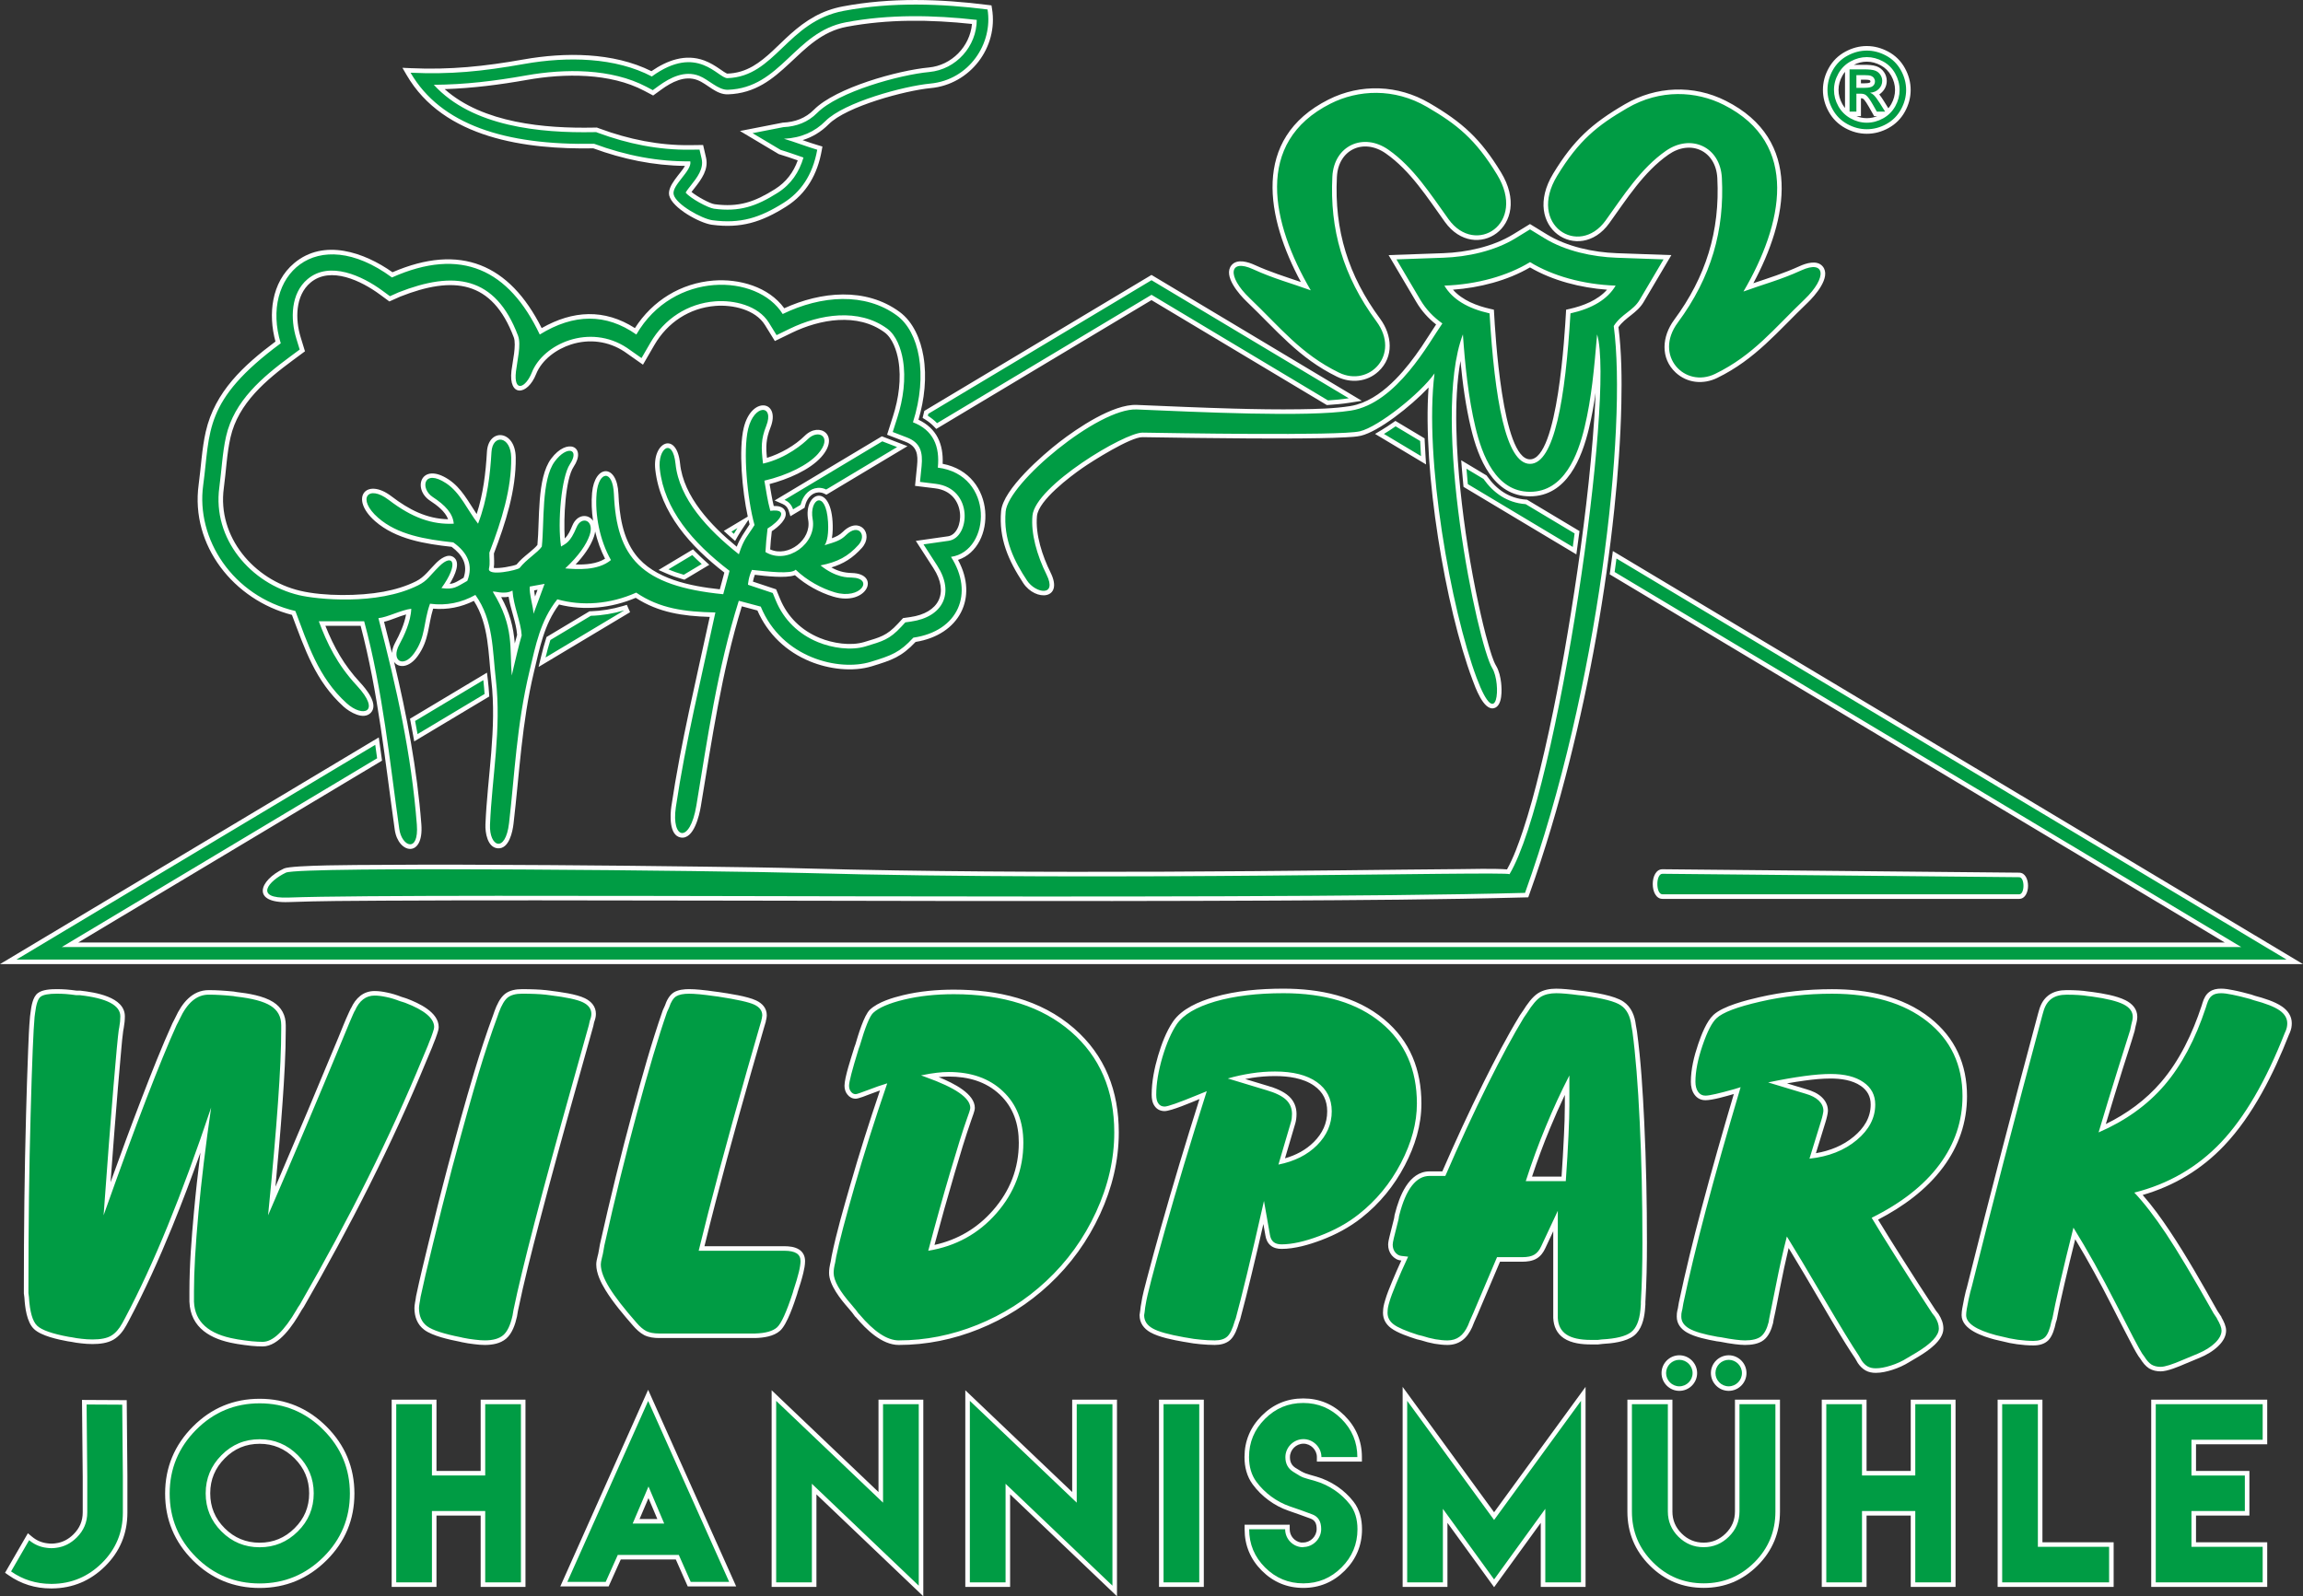
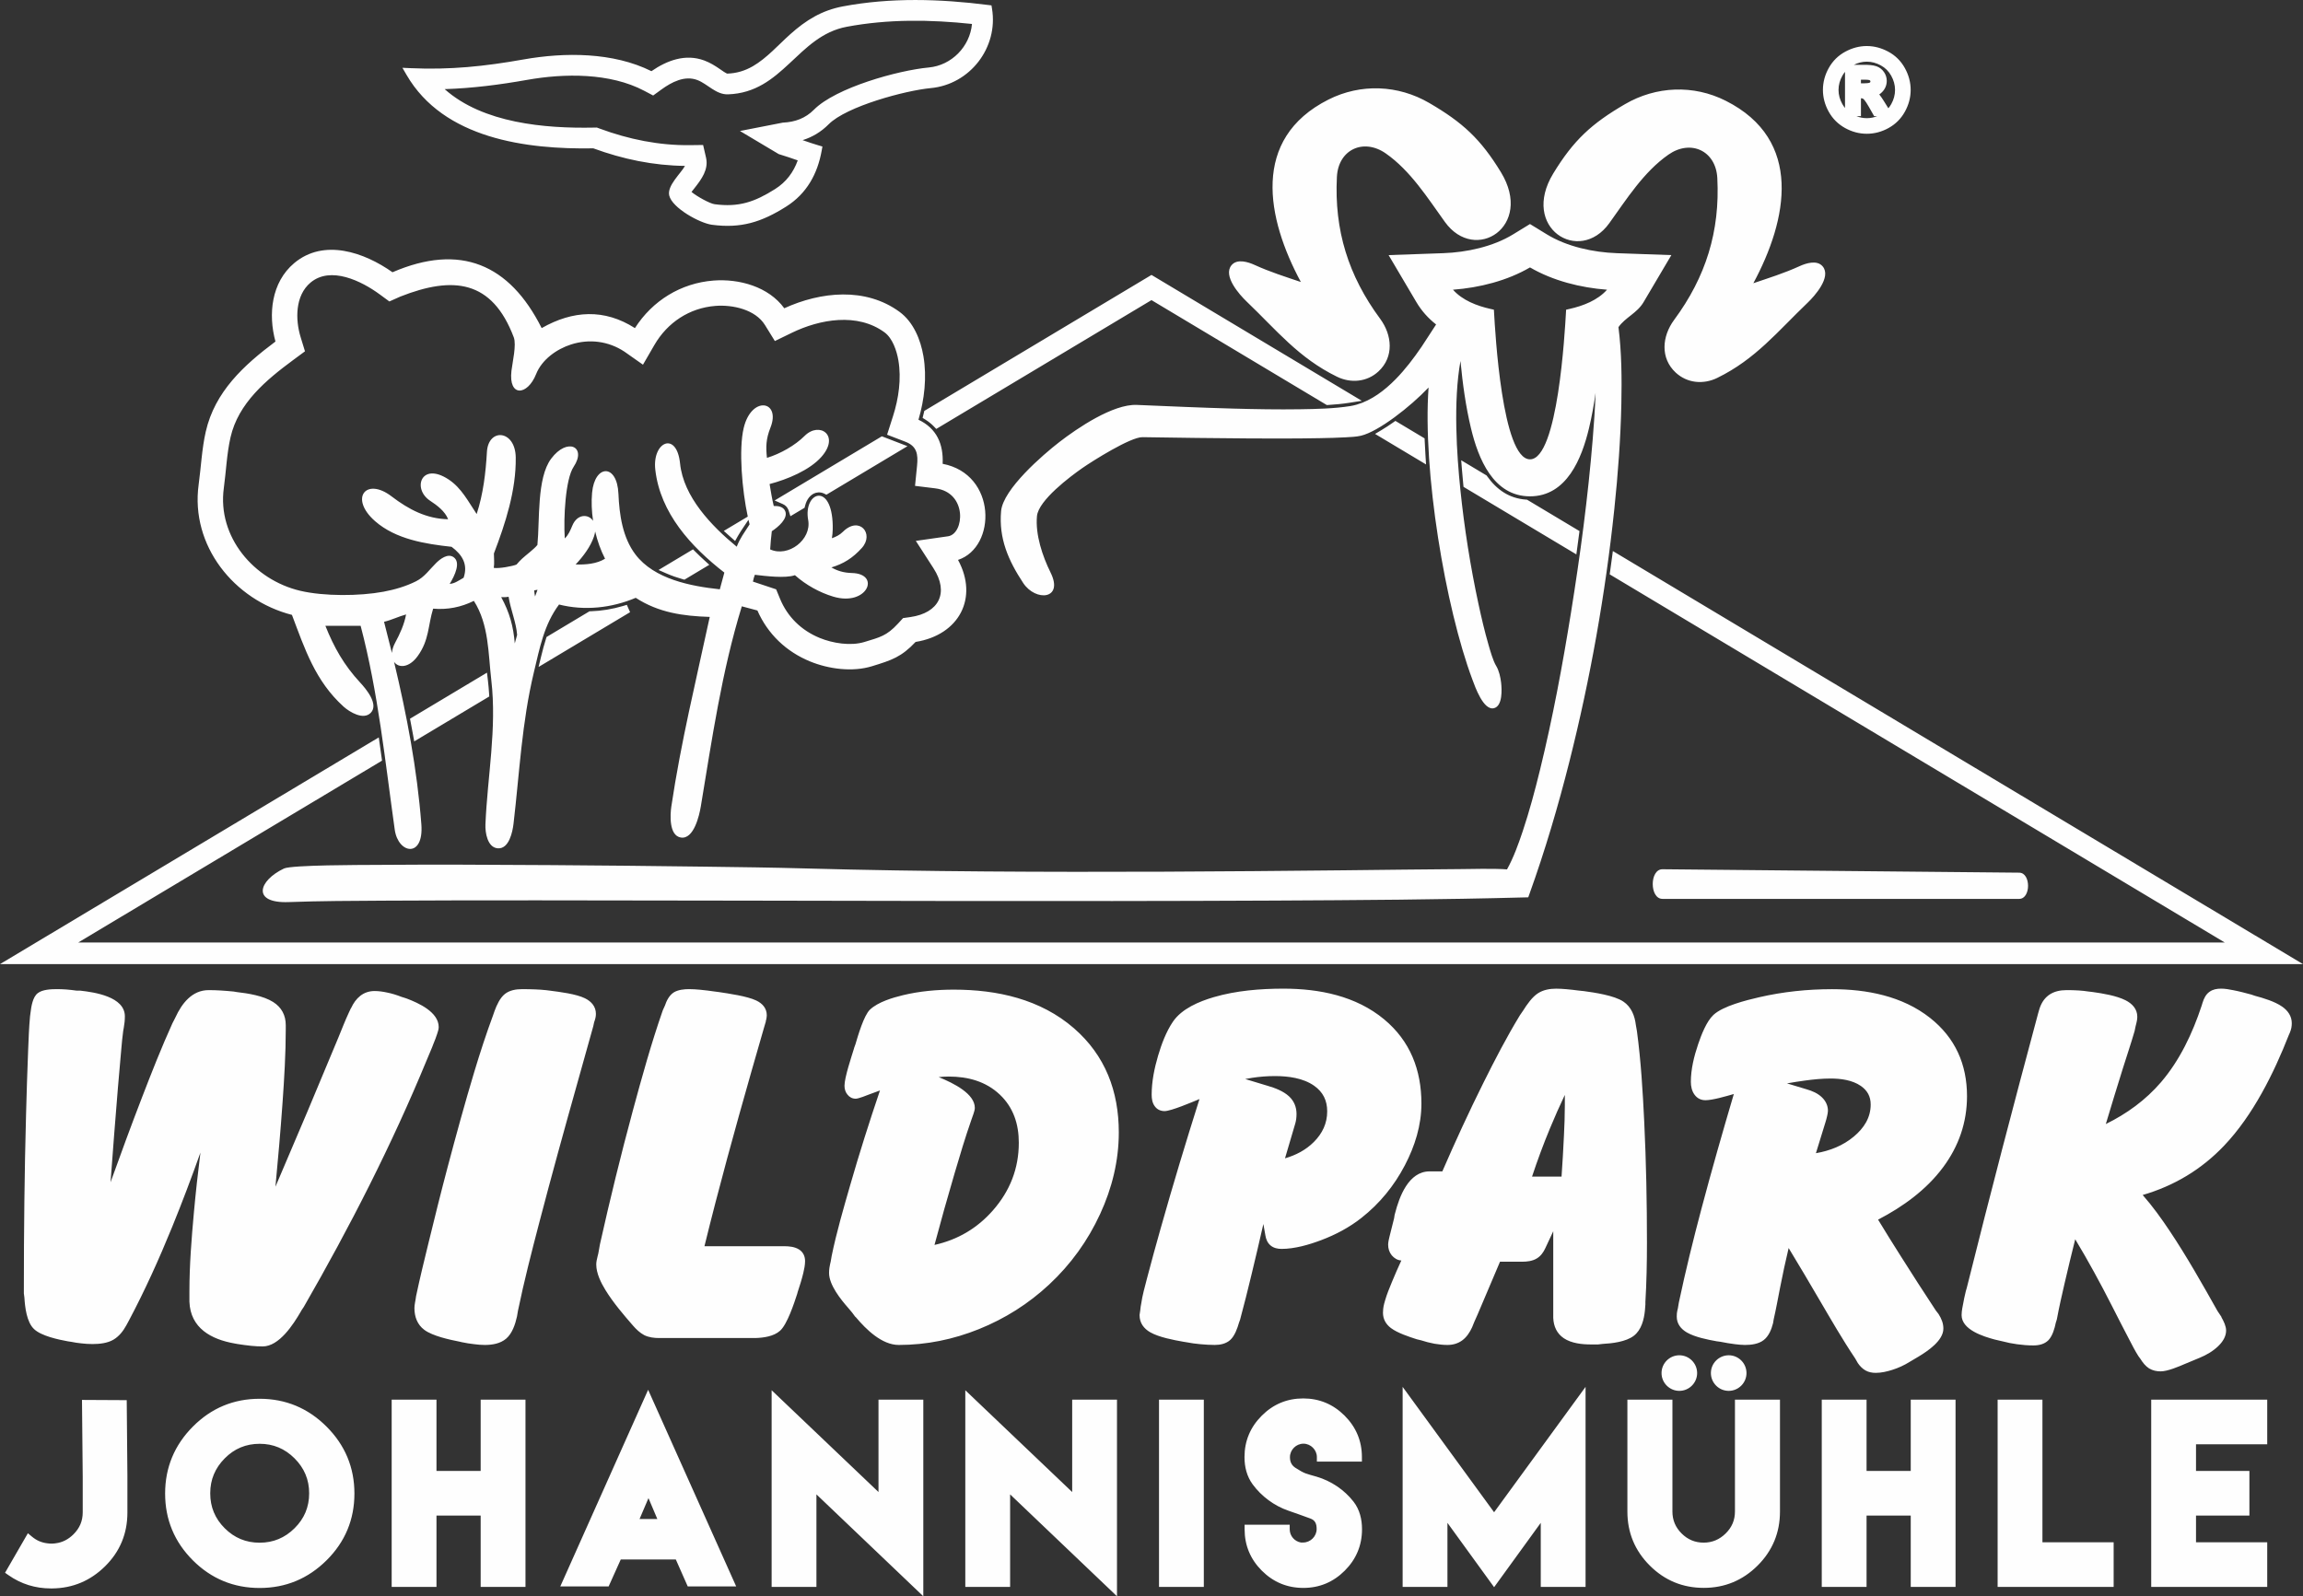
<svg xmlns="http://www.w3.org/2000/svg" xml:space="preserve" width="101.179mm" height="70.15mm" version="1.1" style="shape-rendering:geometricPrecision; text-rendering:geometricPrecision; image-rendering:optimizeQuality; fill-rule:evenodd; clip-rule:evenodd" viewBox="0 0 3309.02 2294.23">
  <rect x="0" y="0" width="3309.02" height="2294.23" fill="#333333" stroke="none" />
  <defs>
    <style type="text/css">
   
    .fil0 {fill:#FEFEFE}
    .fil1 {fill:#009C44}
   
  </style>
  </defs>
  <g id="Ebene_x0020_1">
    <g id="_742600648">
      <path class="fil0" d="M3155.3 2075.77l0 38.32 76.72 0 0 64.16 -76.72 0 0 38.32 102.32 0 0 64.17 -166.7 0 0 -269.13 166.7 0 0 64.17 -102.32 0zm-220.67 140.8l102.32 0 0 64.17 -166.7 0 0 -269.13 64.38 0 0 204.97zm-252.7 -102.48l63.48 0 0 -102.49 64.38 0 0 269.13 -64.38 0 0 -102.49 -63.48 0 0 102.49 -64.37 0 0 -269.13 64.37 0 0 102.49zm-189.12 -102.49l64.71 0 0 160.92c0,30.19 -10.68,56.16 -32.06,77.5 -21.35,21.31 -47.27,32.12 -77.44,32.12 -30.25,0 -56.22,-10.73 -77.61,-32.12 -21.36,-21.35 -32.12,-47.29 -32.12,-77.49l0 -160.92 64.7 0 0 160.76c0,12.44 4.41,22.81 13.21,31.58 8.79,8.76 19.23,13.17 31.66,13.17 12.4,0 22.82,-4.52 31.64,-13.2 8.88,-8.75 13.33,-19.08 13.33,-31.55l0 -160.76zm-8.85 -63.76c14.04,0 25.46,11.56 25.46,25.57 0,14.07 -11.49,25.58 -25.57,25.58 -14.08,0 -25.57,-11.5 -25.57,-25.58 0,-14.15 11.55,-25.57 25.68,-25.57zm-71.04 0c14.07,0 25.58,11.49 25.58,25.57 0,14.08 -11.5,25.58 -25.58,25.58 -14.08,0 -25.57,-11.51 -25.57,-25.58 0,-14.07 11.5,-25.57 25.57,-25.57zm-266.14 225.61l131.41 -180.21 0 287.49 -64.38 0 0 -92.05 -67.03 92.48 -67.05 -92.48 0 92.06 -64.38 0 0 -287.49 131.42 180.21zm-277.56 43.49l3.16 0c10.53,0 19.42,-8.82 19.42,-19.37 0,-7.05 -1.83,-12.46 -8.77,-15.01 -10.66,-3.92 -21.17,-7.7 -31.91,-11.39 -20.15,-6.92 -38.67,-20.61 -51.25,-37.79 -8.45,-11.53 -11.74,-25.11 -11.74,-39.26 0,-23.17 8.43,-43.07 24.79,-59.45 16.42,-16.45 36.35,-24.8 59.61,-24.8 23.2,0 43.11,8.4 59.5,24.8 16.38,16.38 24.8,36.28 24.8,59.45l0 6.54 -64.7 0 0 -6.54c0,-10.38 -8.89,-19.22 -19.26,-19.22 -10.56,0 -19.44,8.8 -19.44,19.37 0,6.77 2.36,11.79 8.1,15.47 13.53,8.67 14.87,8.1 30.19,12.58 20.73,6.06 39.84,18.85 53.1,35.94 8.86,11.41 12.16,25.4 12.16,39.64 0,23.21 -8.39,43.12 -24.8,59.51 -16.4,16.38 -36.3,24.79 -59.5,24.79 -23.27,0 -43.22,-8.34 -59.66,-24.79 -16.38,-16.39 -24.73,-36.32 -24.73,-59.5l0 -6.54 64.8 0 0 6.54c0,9.59 6.99,17.48 16.12,19.04zm-203.92 63.79l0 -269.13 64.38 0 0 269.13 -64.38 0zm-124.75 -136.33l0 -132.81 64.37 0 0 282.63 -153.55 -146.45 0 132.95 -64.39 0 0 -282.62 153.56 146.3zm-278.3 0l0 -132.81 64.38 0 0 282.63 -153.56 -146.45 0 132.95 -64.37 0 0 -282.62 153.56 146.3zm-370.32 96.91c-5.15,11.67 -10.45,23.27 -15.69,34.9l-1.74 3.86 -69.46 0 126.22 -282.61 126.52 282.61 -69.59 0 -1.73 -3.87c-5.19,-11.61 -10.28,-23.26 -15.42,-34.89l-79.12 0zm-264.78 -127.22l63.48 0 0 -102.49 64.39 0 0 269.13 -64.39 0 0 -102.49 -63.48 0 0 102.49 -64.38 0 0 -269.13 64.38 0 0 102.49zm-254.1 -103.73c37.51,0 69.64,13.52 96.16,40.03 26.51,26.51 40.04,58.65 40.04,96.16 0,37.48 -13.45,69.61 -40.06,96.01 -26.56,26.35 -58.72,39.75 -96.14,39.75 -37.38,0 -69.55,-13.33 -95.98,-39.77 -26.44,-26.44 -39.82,-58.6 -39.82,-95.99 0,-37.42 13.45,-69.59 39.81,-96.14 26.4,-26.59 58.53,-40.05 96,-40.05zm-255.24 1.65l64.28 0.34 0.97 109.31 0 52.28c0,30.12 -10.64,56 -32.09,77.19 -21.04,20.78 -46.46,31.54 -76.05,31.82 -0.33,0 -0.66,0 -0.99,0l-0.82 0c-22.28,0 -42.75,-6.31 -60.96,-19.08l-4.9 -3.44 32.81 -56.81 5.97 4.98c6.38,5.32 13.58,8.52 22.04,9.5 1.78,0.26 3.57,0.42 5.37,0.42l1.09 0c1.77,0 3.54,-0.16 5.42,-0.43 10.03,-1.27 18.45,-5.81 25.6,-12.91 8.84,-8.76 13.3,-19.1 13.3,-31.57l0 -51.23 -1.05 -110.37zm2960.9 -294.49c14.13,16.05 26.93,33.87 38.69,51.48 24.58,36.8 47.03,76.56 68.72,115.12l5.75 8.63 0 0.54c3.24,5.6 6.67,12.71 6.67,19.01 0,8.79 -5.09,16.33 -11.17,22.26 -7.6,7.41 -17.09,12.89 -26.86,16.93l-5.16 2.13c-5.26,2.18 -10.53,4.3 -15.76,6.56 -9.03,3.9 -25.17,10.8 -35.07,10.8 -5.78,0 -11.34,-1.14 -16.59,-4.21 -5.12,-3.26 -9.21,-8.42 -12.37,-13.55l-2.98 -4.07 -0.1 -0.16c-4.7,-7.28 -8.99,-15.9 -13.03,-23.58 -8.49,-16.16 -16.79,-32.44 -25.06,-48.72 -16.46,-32.41 -33.9,-64.43 -52.66,-95.59 -5.27,21.14 -10.41,42.32 -15.31,63.54 -3.91,16.97 -7.85,34.14 -11.02,51.27l-0.07 0.39 -1.53 4.89c-1.65,8.18 -4.58,18.59 -10.45,24.88 -5.69,5.86 -13.78,7.64 -21.68,7.64 -7.84,0 -15.66,-0.63 -23.42,-1.71 -7.22,-0.99 -14.36,-2.37 -21.27,-4.25l-3.79 -0.87c-2.28,-0.6 -4.64,-1.05 -7.08,-1.65 -16.11,-4.32 -47.63,-13.95 -47.63,-35.11 0,-3.23 0.43,-6.63 0.97,-9.81 0.82,-4.86 1.85,-9.72 2.84,-14.76l2.35 -10.26 0.12 -0.34c0.83,-2.4 1.48,-5.24 2.1,-7.7 32.52,-130.44 66.59,-260.52 101.49,-390.46l1.37 -4.77c2.38,-8.56 6.61,-16.31 13.85,-21.68 7.4,-5.48 16.62,-7.3 25.67,-7.3 5.81,0 11.65,0.09 17.44,0.49 4.82,0.34 9.68,0.77 14.45,1.57l5.89 0.7c14.46,2.02 33.99,5.23 47.1,11.86 9.5,4.8 16.8,12.51 16.8,23.65 0,2 -0.25,4.05 -0.61,6.02 -0.47,2.56 -1.15,5.11 -1.83,7.63l-1.41 6.91 -0.08 0.26c-5.09,17.49 -11.05,35.12 -16.52,52.51 -8.46,26.9 -16.67,53.87 -24.77,80.88 30.11,-14.77 57.2,-34.41 79.26,-60.09 27,-31.44 45.37,-70.51 58.25,-109.51l1.51 -4.84c1.84,-5.91 4.78,-12.13 9.95,-15.61 4.77,-3.54 10.74,-4.55 16.55,-4.55 5.81,0 12.04,1.06 17.58,2.23 8.63,1.65 17.29,3.95 25.77,6.24l0.21 0.06 5.15 1.76c12.4,3.27 28.54,8.17 39.1,15.52 8.19,5.71 13.87,13.66 13.87,23.89 0,2.25 -0.19,4.45 -0.62,6.67 -0.45,2.34 -1.22,4.6 -2.22,7.1l-1.29 2.85c-21.8,55.51 -51.51,115.54 -92.93,159.17 -32.71,34.46 -72,57.93 -117.16,71.08zm-380.25 35.36c10.66,17.67 21.66,35.16 32.67,52.59 16.55,26.21 33.31,52.27 50.39,78.13l3.79 4.88 0.16 0.25c2.07,3.23 3.86,6.74 5.1,10.38 1.14,3.33 1.73,6.85 1.73,10.37 0,17.35 -22.48,32.28 -35.68,40.27 -2.71,1.52 -5.34,3.12 -8.05,4.76l-4.62 2.73c-7.8,4.93 -16.26,8.78 -25.05,11.57 -7.57,2.4 -15.76,4.31 -23.75,4.31 -5.07,0 -10.2,-0.93 -14.66,-3.44 -4.47,-2.51 -8.15,-6.31 -11.01,-10.53l-0.14 -0.2 -3.79 -6.61c-18.07,-26.85 -34.78,-55.99 -51.18,-83.9 -14.65,-24.92 -29.29,-50.02 -44.4,-74.71 -4.5,18.61 -8.44,37.38 -12.14,56.14 -3.05,15.51 -5.92,31.41 -9.43,46.82l-0.77 4.8 -0.07 0.29c-2.24,8.8 -6.02,18.43 -13.39,24.19 -7.36,5.75 -17.88,7.04 -26.93,7.04 -4.76,0 -9.68,-0.52 -14.4,-1.11 -7.02,-0.88 -13.99,-2.05 -20.92,-3.46l-5.33 -0.72c-12.93,-2.28 -31.17,-5.97 -42.64,-12.56 -8.73,-5.01 -14.74,-12.54 -14.74,-22.89 0,-1.55 0.01,-3.1 0.17,-4.65 0.23,-2.39 0.91,-5.03 1.47,-7.39l1.4 -8.3c9.54,-45.12 20.6,-90 32.42,-134.57 14.64,-55.23 30.35,-110.22 46.56,-165.01 -11.25,3.21 -30.5,8.9 -40.74,8.9 -6.63,0 -12.02,-2.76 -15.88,-8.15 -3.84,-5.36 -5.13,-11.96 -5.13,-18.44 0,-18.15 4.72,-37.04 10.54,-54.13 4.38,-12.85 11.76,-32.35 21.85,-41.82 13.78,-12.93 47.67,-21.28 65.67,-25.44 34.41,-7.94 69.51,-11.6 104.8,-11.6 49.71,0 101,9.78 140.86,41.28 36.11,28.53 53.07,66.62 53.07,112.47 0,37.86 -11.93,72.06 -34.52,102.41 -24.08,32.35 -57.7,56.63 -93.3,75.08zm-334.31 118.8c0,0.96 0,1.92 0,2.87l0 0.25 -0.65 8.4c-1.26,13.09 -5.01,28.24 -16.01,36.65 -11.44,8.75 -31.22,10.97 -45.2,11.71l-6.08 0.73 -10.34 0c-12.81,0 -27.95,-1.58 -38.87,-8.9 -10.01,-6.71 -14.67,-16.95 -15.24,-29.14l0 -124.66 -11.42 24.39c-2.72,6 -6.69,11.46 -12.35,14.78 -6.1,3.74 -13.9,4.62 -20.91,4.62l-31.81 0c-10.84,25.29 -21.59,50.63 -32.35,76.17 -1.61,3.5 -3.2,7.02 -4.66,10.47l-3.13 7.7c-3.3,7.21 -7.83,14.14 -14.33,18.85 -6.2,4.49 -13.47,6.44 -21.07,6.44 -6.15,0 -12.37,-0.73 -18.56,-1.75 -6.59,-1.22 -13.09,-2.91 -19.46,-4.97l-5.89 -1.41 -0.23 -0.07c-11.1,-3.52 -27.74,-9.05 -37.08,-16.12 -7.23,-5.48 -11.4,-12.82 -11.4,-21.96 0,-1.77 0.12,-3.53 0.28,-5.29 0.22,-2.56 0.81,-5.23 1.48,-7.95l1.38 -4.84c2.47,-8.66 6.27,-17.71 9.68,-26.04 4.27,-10.42 8.84,-20.74 13.55,-30.99l-0.08 -0.01c-5.48,-0.37 -9.95,-3.09 -13.6,-7.32 -3.61,-4.39 -5.27,-9.7 -5.27,-15.36 0,-3.43 1.01,-7.75 1.81,-11.08 2.16,-8.99 4.46,-17.96 6.75,-26.92l0.76 -4.88 0.45 -1.68c6.2,-24.19 19.43,-60.83 49.87,-60.83l18.23 0c18.59,-42.87 38.15,-85.36 58.97,-127.19 16.29,-32.72 33.37,-65.75 52.37,-96.99l0.2 -0.3 4.66 -6.78c5.34,-8.53 13.01,-19.64 21.69,-25.03 7.67,-4.77 16.83,-6.29 25.73,-6.29 4.79,0 9.62,0.32 14.4,0.73 6.07,0.51 12.13,1.24 17.97,2.01l7.27 0.74c15.45,2.1 43.81,6.25 56.9,15.11 11.47,7.76 16.32,20.45 17.91,33.72l1.52 8.68c5.8,42.95 8.43,87.18 10.5,130.45 2.77,57.85 3.91,115.8 3.91,173.72 0,28.52 -0.56,57.12 -2.27,85.59zm-640.7 -292.05c-0.14,0.06 -0.27,0.11 -0.41,0.17 -9.08,3.72 -40.3,17.11 -49.67,17.11 -5.81,0 -10.9,-2.28 -14.25,-7.08 -3.47,-4.66 -4.38,-10.76 -4.38,-16.44 0,-18.83 3.88,-38.01 9.2,-56 4.91,-16.58 11.6,-34.63 21.38,-49.01 12.78,-18.78 37.82,-29.14 58.81,-35.28 31.98,-9.34 66.8,-12.17 99.99,-12.17 51.47,0 104.1,10.43 144.64,44.09 37.47,31.11 53.58,72.83 53.58,121.11 0,31.28 -9.39,61.14 -23.78,88.67 -15.45,29.57 -36.22,54.96 -62.4,75.6 -17.43,13.74 -37.14,24.19 -57.87,32 -17.67,6.66 -38.03,12.57 -57.05,12.57 -5.59,0 -11.34,-1.27 -15.69,-4.97 -4.34,-3.69 -6.47,-8.78 -7.37,-14.23l-2.92 -16.59c-5.57,24.38 -11.23,48.74 -17.13,73.04 -5.21,21.43 -10.46,42.95 -16.27,64.24l-0.07 0.26 -1.52 4.17c-2.34,8.19 -6.12,18.95 -12.49,24.83 -6.05,5.58 -14.43,7.28 -22.43,7.28 -6.92,0 -13.84,-0.45 -20.73,-1.09 -6.72,-0.62 -13.43,-1.49 -19.83,-2.77l-4.5 -0.73c-13.99,-2.46 -34.96,-6.44 -47.39,-13.49 -9.49,-5.38 -15.53,-13.56 -15.53,-24.68l0 -0.6 0.11 -0.59c0.66,-3.55 1.07,-7.22 1.44,-10.81l0.02 -0.24 0.77 -4.29c1.64,-11.7 5.36,-24.86 8.33,-36.32 6.23,-24.06 12.92,-48.04 19.66,-71.97 17.53,-62.23 36.25,-124.15 55.75,-185.8zm-459.05 -12.4c-5.06,1.76 -10.09,3.64 -15.07,5.55 -3.97,1.52 -15.72,6.33 -19.83,6.33 -4.86,0 -8.98,-2.17 -11.92,-6 -2.97,-3.6 -4.19,-8.07 -4.19,-12.69 0,-11.77 9.91,-41.36 13.45,-52.82l0.43 -1.64 1.91 -5.26c3.42,-11.69 12.05,-41.42 20.87,-49.69 11.6,-10.87 32.25,-17.06 47.37,-20.7 23.85,-5.75 48.64,-7.96 73.13,-7.96 62.38,0 124.42,13.68 172.55,55.51 45.01,39.11 64.42,90.52 64.42,149.69 0,40.87 -9.72,80.13 -26.77,117.16 -17.77,38.6 -42.25,72.54 -73.34,101.51 -29.57,27.54 -63.32,48.92 -100.81,64.03 -36.86,14.85 -75.47,22.77 -115.21,22.77 -24.36,0 -46.87,-22.32 -61.51,-39.66 -0.25,-0.24 -0.5,-0.47 -0.75,-0.7l-0.49 -0.44 -4.24 -5.71c-1.9,-2.14 -3.73,-4.3 -5.5,-6.56 -10.84,-12.3 -27.68,-33.18 -27.68,-50.43 0,-2.53 0.2,-5.07 0.57,-7.57 0.45,-3.01 1.13,-5.99 1.83,-8.95l1.38 -8.02c6.94,-33.94 17.12,-68.66 26.68,-101.95 13.09,-45.59 27.47,-90.84 42.7,-135.77zm-252.22 223.87l114.75 0c7.04,0 15.01,0.83 21.1,4.66 5.96,3.75 8.72,9.78 8.72,16.73 0,5.58 -1.27,11.82 -2.57,17.23 -2.19,9.12 -5.07,18.23 -8.03,27.13l-0.75 2.81 -0.05 0.17c-4.24,13.02 -14.16,43.45 -24.5,52.73 -9.1,8.17 -23.63,10.15 -35.58,10.52l-138.31 0c-7.06,0 -14.74,-0.94 -21.27,-4.16 -6.17,-3.22 -11.59,-8.44 -16.13,-13.65 -13.75,-15.77 -28.55,-33.17 -39.53,-51.01 -6.51,-10.58 -13.31,-24.23 -13.31,-36.94 0,-3.66 0.93,-7.78 1.84,-11.31 0.71,-2.71 1.49,-5.74 1.9,-8.81l1.57 -8.9c14.33,-64.21 29.98,-128.12 47.14,-191.63 13.03,-48.2 26.62,-97.2 43.06,-144.36l0.1 -0.29 2.99 -6.56c2.37,-7.08 6.17,-14.87 12.74,-19.11 6.28,-3.85 14.83,-4.73 22.05,-4.73 5.16,0 10.43,0.38 15.57,0.84 7.17,0.65 14.33,1.63 21.38,2.62l5.71 0.73c14.51,2.22 40.58,5.87 53.79,12.12 8.91,4.22 15.19,11.13 15.19,21.36 0,1.79 -0.41,3.86 -0.72,5.63l-0.08 0.48 -0.15 0.46c-0.15,0.45 -0.37,0.99 -0.43,1.47l0.01 0.83 -2.52 8.51c-6.06,21.33 -12.3,42.61 -18.38,63.94 -23.67,83.07 -46.73,166.57 -67.29,250.49zm-158.48 -322.02l-1.31 5.98 -0.05 0.17c-7.57,27.31 -15.24,54.6 -22.91,81.89 -18.74,66.67 -37.22,133.45 -54.7,200.46 -10.9,41.79 -21.81,84.08 -30.5,126.28l-1.4 8.25 -0.04 0.16c-2.42,10.88 -6.71,24.12 -15.46,31.62 -8.44,7.23 -20.04,9.12 -30.82,9.12 -5.04,0 -10.18,-0.47 -15.02,-1.1 -5.93,-0.61 -11.81,-1.6 -17.82,-2.85l-2.84 -0.68c-14.52,-2.86 -39.15,-8.11 -51.16,-17.08 -10.2,-7.62 -14.21,-18.95 -14.21,-31.43 0,-2.43 0.46,-5.22 0.81,-7.49 0.21,-1.51 0.45,-3.04 0.81,-4.53l0.74 -4.95 0.04 -0.19c5.41,-25.66 11.7,-51.28 17.92,-76.76 8.88,-36.37 17.87,-72.7 27.47,-108.89 12.14,-45.76 24.65,-91.59 38.32,-136.93 8.22,-27.25 17.06,-54.37 26.89,-80.96l2.17 -6.23c3.03,-8.27 7.72,-18.74 14.78,-24.35 6.86,-5.46 16.04,-6.95 24.58,-6.95 6.38,0 12.77,0.09 19.16,0.36 5.18,0.22 10.37,0.54 15.66,1.11l5.53 0.71c14.04,1.8 37.57,4.72 50.27,11 9.08,4.49 15.6,11.81 15.6,22.38 0,1.95 -0.23,3.87 -0.65,5.77 -0.45,2.06 -1.13,4.12 -1.87,6.11zm-565.72 187.49c-12.81,35.99 -26.31,71.75 -40.72,107.09 -18.58,45.56 -38.89,90.65 -61.98,134.18l-3.78 6.96c-4.42,8.14 -10.32,15.75 -18.38,20.55 -8.7,5.18 -20.22,6.35 -30.15,6.35 -5.47,0 -10.95,-0.35 -16.2,-0.98 -4.9,-0.45 -9.63,-1.25 -14.29,-2.18l-4.93 -0.73c-13.84,-2.55 -38.07,-7.63 -48.62,-17.6 -10.63,-10.04 -13.02,-31.36 -13.86,-45.19l-0.78 -6.1 0 -6.67c0,-83.54 0.87,-167.11 3.15,-250.62 0.84,-30.73 1.75,-61.47 3,-92.18 0.65,-16 1.19,-32.46 2.72,-48.63l0.75 -5.7c1.01,-8.5 3.13,-22.29 10.39,-27.74 6.68,-5.22 18.93,-5.75 27.06,-5.75 4.62,0 9.22,0.13 13.83,0.48 4.91,0.37 9.8,0.97 14.68,1.64l3.97 0c0.25,0 0.5,0 0.76,0l0.37 0 0.36 0.04c20.57,2.31 64.08,8.68 64.08,36.94 0,2.73 -0.14,5.47 -0.41,8.18 -0.28,2.87 -0.69,5.72 -1.21,8.56l-0.73 3.95c-1.24,8.55 -1.95,17.43 -2.75,26.04 -1.75,18.56 -3.33,37.14 -4.87,55.72 -3.76,45.31 -7.26,90.64 -10.6,135.99 14.65,-40.78 29.59,-81.48 45.18,-121.89 13.76,-35.68 27.89,-71.69 43.69,-106.52l0.15 -0.31 2.15 -4.13c0.75,-1.45 1.47,-2.92 2.11,-4.2 9.12,-19.87 23.76,-39.08 47.61,-39.08 5.59,0 11.18,0.14 16.76,0.49 6.43,0.4 12.85,0.89 19.26,1.54l0.24 0.03 4.06 0.71c16.36,1.84 38.32,5.36 52.41,14.29 12.13,7.68 18.14,19.05 18.14,33.37l0 5.55c0,35.32 -2.17,71.06 -4.67,106.28 -2.86,40.12 -6.36,80.24 -10.17,120.3 30.59,-71.21 60.7,-142.63 90.35,-214.23 4.92,-11.88 9.77,-24.65 15.23,-36.26l2.8 -5.96 0.33 -0.31c6.47,-14.12 17.29,-24.51 33.75,-24.51 5.97,0 12.04,0.9 17.73,2.13 7.13,1.38 14.16,3.64 20.92,6.25l4.06 1.27c1.19,0.28 2.41,0.74 3.54,1.17 16.83,6.42 45.87,19.35 45.87,41.02 0,3.06 -1.26,6.91 -2.18,9.61 -1.5,4.84 -3.44,9.65 -5.31,14.22l-2.19 5.7 -0.07 0.15c-2.56,5.77 -4.95,11.69 -7.36,17.53 -50.27,122.05 -110.75,240.32 -176.58,354.67l-0.11 0.2 -3.02 4.47 -1.67 2.92c-10.4,17.8 -30.68,49.48 -54.36,49.48 -5.49,0 -11.01,-0.32 -16.47,-0.85 -6.66,-0.64 -13.29,-1.62 -20.1,-2.68l-3.69 -0.69c-33.83,-5.91 -63.59,-22.06 -65.07,-60 0,-0.55 0,-1.11 0,-1.66l0 -13.44c0,-37.53 3.03,-75.89 6.44,-113.25 2.61,-28.7 5.79,-57.37 9.38,-85.98zm2394.32 -1590.39c10.94,0 21.27,2.92 30.88,8.09 10.16,5.48 18.12,13.37 23.72,23.47 5.43,9.77 8.4,20.33 8.4,31.51 0,11.09 -2.91,21.55 -8.28,31.25 -5.56,10.05 -13.39,17.92 -23.43,23.48 -9.7,5.38 -20.18,8.28 -31.29,8.28 -11.12,0 -21.59,-2.89 -31.3,-8.28 -10.05,-5.57 -17.91,-13.43 -23.48,-23.48 -5.38,-9.7 -8.3,-20.17 -8.3,-31.26 0,-11.2 2.94,-21.77 8.41,-31.54 5.65,-10.07 13.6,-17.96 23.76,-23.44 9.62,-5.18 19.96,-8.09 30.91,-8.09zm-583.84 452.58c-10.56,58.33 -5.35,134.55 -0.12,185.42 5.64,54.81 14.41,110.12 26,163.99 4.22,19.63 8.85,39.39 14.43,58.68 2.39,8.27 6.47,22.83 10.93,30.14 4.18,6.83 6.24,16.41 7.15,24.3 1.1,9.54 2.2,33 -9.95,36.45 -15.43,4.39 -27.71,-31.39 -31.33,-41.07 -38.93,-103.96 -71.62,-299.7 -62.97,-419.71 -25.92,27.34 -71.63,63.21 -97.2,69.29 -6.55,1.56 -15.16,1.91 -21.9,2.28 -12.25,0.67 -24.56,0.97 -36.83,1.21 -33.23,0.62 -66.52,0.58 -99.75,0.41 -51.81,-0.26 -103.59,-1.05 -155.39,-1.83 -17.12,-0.26 -71.86,34.28 -86.35,44.37 -17.39,12.1 -63.13,46.38 -65.24,69.1 -2.46,26.54 7.89,57.54 19.57,81.12 19.26,38.87 -21.46,42.06 -39.32,15.04 -21.2,-32.08 -35.3,-63.91 -31.79,-103.34 2.81,-31.56 60.03,-80.95 83.66,-99.23 25.98,-20.1 77.21,-54.84 111.3,-53.42 46.3,1.92 92.57,4.03 138.89,5.29 31.91,0.87 63.92,1.43 95.84,0.95 23.26,-0.35 48.76,-0.89 71.73,-4.53 3.28,-0.52 6.53,-1.25 9.72,-2.17 21.38,-6.15 40.13,-20.63 55.52,-36.26 14.05,-14.27 26.31,-30.44 37.57,-46.96 7.13,-10.46 13.73,-21.46 20.81,-31.94 -11.36,-8.89 -20.93,-19.57 -28.33,-32.1l-39.92 -67.59 78.46 -2.77c33.57,-1.18 71.41,-9.26 100.3,-26.96l24.37 -14.92 24.36 14.91c28.9,17.69 66.73,25.78 100.32,26.97l78.46 2.77 -39.92 67.59c-9.42,15.96 -25.92,21.63 -36.08,35.92 4.57,35.98 4.91,74.01 4.15,110.16 -1.06,50.46 -4.84,101.11 -10.1,151.3 -12.75,121.55 -34.58,244.1 -64.45,362.59 -16.26,64.53 -35.19,128.6 -57.71,191.24l-1.51 4.21 -4.47 0.12c-120.2,3.22 -240.69,3.95 -360.93,4.56 -154.23,0.77 -308.47,0.77 -462.7,0.6 -197.66,-0.22 -395.32,-0.86 -592.98,-0.93 -74.56,-0.03 -149.13,0 -223.69,0.46 -45.28,0.28 -90.96,0.36 -136.21,2.05 -53.63,2 -43.55,-30.79 -6.87,-48.24 11.01,-5.24 112.92,-5.07 128.38,-5.2 85.57,-0.69 171.21,-0.29 256.78,0.3 73.57,0.51 147.14,1.25 220.69,2.24 47.79,0.64 95.69,1.2 143.46,2.54 86.13,2.41 172.32,3.67 258.48,4.32 171.47,1.3 342.96,0.15 514.43,-1.65 57.02,-0.6 114.06,-1.35 171.08,-1.75 6.21,-0.05 46.96,-1.05 64.03,0.44 9.33,-16.69 16.57,-36.85 22.52,-54.66 9.65,-28.89 17.6,-58.61 24.85,-88.19 18.25,-74.52 32.44,-150.79 44.61,-226.53 13.25,-82.42 24.43,-166.16 31.2,-249.38 1.78,-21.87 3.31,-43.97 4.08,-66.02 -2.43,17.08 -5.46,34.08 -9.49,50.9 -10.37,43.23 -31.95,97.72 -84.76,97.72 -52.81,0 -74.39,-54.49 -84.75,-97.72 -7.56,-31.55 -12.04,-64.28 -15.13,-96.89zm290.23 773.13c-18.67,0 -18.65,-42.76 0.06,-42.58l512.53 4.91c16.93,0.16 16.91,37.67 -0.06,37.67l-512.53 0zm130.54 -884.82c22.28,-7.59 44.46,-14.47 66.21,-24.43 9.5,-4.35 25.35,-9.46 33.45,0.24 12.78,15.3 -11.39,42.4 -21.64,52.2 -43.15,41.25 -74.75,81.17 -129.92,108.1 -19.84,9.68 -43.03,7.62 -59.5,-7.57 -22.71,-20.94 -19.71,-52.42 -2.46,-75.76 45.68,-61.81 66.07,-127.38 62.11,-203.92 -2.04,-39.41 -38.3,-55.99 -70.25,-33.67 -35.5,24.8 -60,63.83 -84.96,98.51 -43.41,60.32 -127.94,6.38 -80.52,-71.44 29.15,-47.83 55.05,-71.66 103.02,-99.59 44.76,-26.07 98.46,-28.27 144.8,-4.92 111.86,56.36 88.85,171.01 39.66,262.26zm-650.09 -1.72c-49.2,-91.26 -72.2,-205.89 39.66,-262.26 46.34,-23.35 100.05,-21.16 144.81,4.92 47.95,27.94 73.87,51.75 103.01,99.58 47.42,77.82 -37.11,131.76 -80.52,71.44 -24.96,-34.68 -49.47,-73.69 -84.97,-98.5 -31.94,-22.31 -68.21,-5.74 -70.24,33.67 -3.95,76.55 16.43,142.11 62.12,203.93 17.24,23.33 20.25,54.8 -2.45,75.74 -16.47,15.2 -39.66,17.25 -59.51,7.57 -55.18,-26.92 -86.77,-66.85 -129.92,-108.1 -10.25,-9.8 -34.42,-36.9 -21.64,-52.2 8.1,-9.7 23.96,-4.59 33.46,-0.24 21.75,9.96 43.92,16.85 66.21,24.44zm-1016.64 -192.14c-96.3,1.69 -215,-13.82 -268.28,-105.4l-6.02 -10.36 11.97 0.54c56.79,2.54 106.01,-2.59 161.98,-12.52 59.28,-10.52 128.91,-10.57 183.83,16.83 22.49,-15.52 48.81,-25.33 75.8,-15.4 8.36,3.07 15.5,7.51 22.77,12.53 1.7,1.17 8.67,6.21 10.49,6.38 13.31,-0.45 25.21,-4.02 36.72,-10.66 19.8,-11.44 36.69,-30.72 53.72,-45.96 22.6,-20.23 45.31,-34.29 75.57,-39.98 68.8,-12.95 139.52,-10.83 208.68,-2.05l4.84 0.61 0.79 4.81c9.15,55.63 -31.52,108.81 -88.13,114.08 -36.23,3.38 -121,26.18 -146.59,51.97 -10.91,11 -23.5,18.46 -37.44,22.8 7.58,2.63 15.16,5.24 22.85,7.51l5.62 1.65 -1.03 5.77c-5.99,33.63 -21.63,61.95 -50.92,80.47 -35.35,22.35 -64.95,31.83 -106.98,26.2 -17.26,-2.32 -57.07,-24.09 -61.21,-42.1 -3.27,-14.23 17.14,-32.09 22.64,-42.49 -45.16,-0.45 -89.27,-9.64 -131.67,-25.22zm-288.55 178.08c97.2,-41.96 168.08,-11.88 214.33,80.26 44.78,-25.5 90.06,-28.07 133.98,0.01 25.17,-39.38 65.95,-64.72 113.04,-68.34 36.81,-2.83 79.08,8.83 101.56,39.83 52.42,-23.98 116.81,-30.6 165.58,5.13 20.05,14.69 30.34,40.03 34.38,63.82 5.1,30.05 1.45,62.03 -7.13,91.26 26.17,12.39 36.06,35.05 34.73,63.35 77.92,14.84 77.68,119.74 22.11,138.11 29.54,54.41 1.88,107.75 -60.99,117.9 -20.36,21.59 -34.12,26.18 -62.82,34.95 -28.03,8.57 -62.08,4.03 -88.81,-6.94 -34.22,-14.05 -60.85,-39.4 -75.66,-73.23 -7.46,-1.99 -14.93,-3.98 -22.39,-5.98 -28.93,94.12 -42.8,190.64 -58.9,287.51 -2.07,12.47 -9.97,47.98 -28.84,44.76 -17.02,-2.91 -15.3,-32.68 -13.52,-44.68 13.63,-91.65 35.65,-181.84 55.18,-272.36 -38.33,-1.22 -73.43,-6.1 -106.36,-27.45 -34.61,14.67 -73.61,18.9 -110.18,9.64 -21.55,28.78 -27.84,62.73 -36.09,97.11 -17.46,72.78 -20.64,144.19 -29.3,217.91 -1.36,11.59 -6.38,36.49 -22.55,35.36 -15.02,-1.05 -18.3,-22.72 -17.82,-34.29 2.9,-69.22 16.53,-137.67 8.46,-207.14 -4.52,-38.94 -3.35,-80.15 -25.08,-114.19 -18.43,9.15 -37.95,12.98 -58.52,11.19 -7.53,24.31 -5.52,44.99 -22.09,68 -12.5,17.37 -27.6,17.58 -34.05,8.48 18.39,76.87 33.06,153.98 39.21,233.43 3.8,49.06 -33.3,42.77 -38.24,7.72 -13.84,-98.22 -23.68,-196.77 -49,-292.95 -16.88,0 -33.76,0 -50.64,0 12.18,30.65 26.79,56.63 49.94,81.52 8.1,8.71 27.18,31.17 15.28,43.46 -10.6,10.95 -30.5,-1.07 -39.18,-8.93 -40.56,-36.79 -55.54,-82.62 -74.1,-131.78 -83.3,-21.35 -146.03,-99.66 -134.05,-187.25 3.44,-25.14 4.59,-51.4 10.21,-76.09 13.08,-57.46 54.69,-95.54 100.15,-129.52 -10.69,-39.13 -5.89,-85.05 26.79,-112.59 42.67,-35.95 100.84,-15.67 141.36,13.01zm-0.83 547.15c0.33,-4.48 1.82,-9.56 4.8,-15.02 6.33,-11.61 13.11,-26.39 15.53,-40.32 -10.55,2.87 -21.11,8.09 -31.63,10.58 3.87,14.93 7.65,29.84 11.3,44.77zm1483.77 -308.41l0.21 4.61c0.3,6.82 0.67,13.63 1.1,20.44l0.79 12.43 -73.26 -43.86 9.38 -5.61c5.59,-3.34 11.02,-6.94 16.35,-10.68l3.47 -2.43 41.95 25.11zm221.99 137.5c-0.85,6.48 -1.72,12.95 -2.6,19.43l-1.33 9.82 -162.13 -97.06 -0.32 -3.28c-0.73,-7.41 -1.39,-14.84 -1.99,-22.27l-1.01 -12.66 36.5 21.86 0.79 1.12c13.67,19.23 31.66,31.82 55.75,33.56l1.55 0.11 75.36 45.11 -0.56 4.26zm-2156.5 587.06l3084.25 0 -883.79 -529.12 0.61 -4.3c0.91,-6.44 1.79,-12.88 2.64,-19.33l1.3 -9.87 991.62 593.67 -3309.02 0 544.24 -325.82 1.38 9.75c0.92,6.45 1.81,12.91 2.7,19.37l0.59 4.28 -436.53 261.36zm587.33 -387.85l1.37 11.58c0.74,6.21 1.27,12.44 1.66,18.68l0.26 3.98 -107.84 64.55 -1.68 -9.31c-1.13,-6.27 -2.3,-12.53 -3.51,-18.78l-0.87 -4.5 110.61 -66.21zm148.96 -88.21c15.73,-0.5 31.38,-3.1 46.47,-7.58l5.53 -1.65 4.64 10.56 -131.47 78.71 3.69 -15.18c2.08,-8.58 4.32,-17.12 7.02,-25.53l0.75 -2.35 61.68 -36.93 1.7 -0.05zm805.83 -447.2l-309.23 185.14 -3.61 -3.73c-3.59,-3.71 -7.65,-6.91 -12.02,-9.65l-4.01 -2.51 1.14 -4.6c0.22,-0.91 0.46,-1.82 0.67,-2.73l0.63 -2.7 326.43 -195.43 302.22 180.93 -17.83 2.81c-10.08,1.59 -20.29,2.54 -30.47,3.16l-2.02 0.12 -251.9 -150.81zm-735.55 1751.79l25.51 0 -12.71 -30 -12.8 30zm-545.89 -108.06c-19.7,0 -36.31,6.95 -50.17,20.94 -13.83,13.96 -20.83,30.54 -20.83,50.21 0,19.68 6.89,36.29 20.8,50.2 13.91,13.91 30.51,20.8 50.19,20.8 19.68,0 36.26,-6.99 50.22,-20.83 14,-13.87 20.94,-30.47 20.94,-50.18 0,-19.7 -7.05,-36.28 -20.96,-50.19 -13.92,-13.92 -30.5,-20.96 -50.2,-20.96zm2236.09 -417.66c19.91,-3.4 38.73,-10.71 54.49,-23.91 14.36,-12.03 24.22,-26.9 24.22,-46.06 0,-11.52 -4.73,-20.18 -14.18,-26.72 -12.28,-8.5 -28.9,-10.63 -43.47,-10.63 -12.15,0 -24.6,1.27 -36.62,2.89 -8.69,1.17 -17.36,2.55 -25.99,4.08l28.14 8.51c7.93,2.22 16.02,5.71 22.03,11.5 5.4,5.2 8.67,11.78 8.67,19.34 0,2.38 -0.66,5.19 -1.16,7.52 -0.7,3.21 -1.54,6.38 -2.53,9.39l-13.59 44.11zm-407.88 33.66l42.4 0c1.38,-19.73 2.54,-39.48 3.46,-59.23 0.66,-14.28 1.26,-28.69 1.26,-42.98l0 -15.22c-7.51,15.78 -14.58,31.78 -21.28,47.93 -9.48,22.84 -18.07,46.04 -25.84,69.51zm-354.93 -26.3c15.52,-4.47 29.9,-11.89 41.5,-23.55 12.18,-12.24 19.11,-26.61 19.11,-43.98 0,-15.52 -5.94,-27.67 -18.64,-36.67 -15.83,-11.23 -37.45,-14 -56.37,-14 -10.99,0 -21.98,0.82 -32.85,2.52 -3.32,0.52 -6.64,1.09 -9.94,1.72l32.51 9.84c10.38,2.99 22.42,7.6 30.44,15.05 7.28,6.75 10.78,15.42 10.78,25.32 0,2.37 -0.14,4.71 -0.43,7.06 -0.28,2.22 -0.72,4.44 -1.35,6.59l-14.78 50.12zm-503.63 124.48c33.16,-7.39 61.3,-23.75 84.11,-49.83 24.34,-27.83 37.02,-60.02 37.02,-97.02 0,-26.69 -7.67,-50.65 -27.29,-69.21 -20.21,-19.14 -46.04,-25.93 -73.41,-25.93 -4.82,0 -9.63,0.3 -14.42,0.8 22.23,8.98 51.93,24.16 51.93,44.21 0,1.4 -0.24,2.72 -0.6,4.07 -0.37,1.37 -0.78,2.73 -1.28,4.35l-3.27 9.32c-8.73,24.91 -16.33,50.59 -23.81,75.9 -10.14,34.31 -19.75,68.78 -28.99,103.34zm1321 -1696.08l14.68 0c5.49,0 12.47,0.23 17.69,2.06 4.53,1.6 8.2,4.4 10.9,8.37 2.56,3.76 3.97,8.01 3.97,12.56 0,6.2 -2.32,11.69 -6.62,16.13 -1.28,1.32 -2.66,2.45 -4.13,3.41 2.4,2.99 4.58,6.33 6.49,9.39l6.57 10.54c1.57,-1.87 2.98,-3.92 4.21,-6.15 3.5,-6.31 5.38,-13.01 5.38,-20.23 0,-7.28 -1.97,-14.07 -5.51,-20.42 -3.58,-6.43 -8.54,-11.39 -15.01,-14.88 -6.24,-3.37 -12.92,-5.32 -20.03,-5.32 -6.58,0 -12.77,1.64 -18.59,4.55zm-12.75 10.08c-1.4,1.72 -2.66,3.59 -3.78,5.6 -3.56,6.35 -5.53,13.13 -5.53,20.41 0,7.22 1.93,13.92 5.44,20.22 1.14,2.06 2.44,3.96 3.87,5.72l0 -51.95zm16.5 63.73c4.71,1.86 9.65,2.86 14.85,2.86 5.19,0 10.13,-1 14.84,-2.86l-4.3 0 -7.3 -12.87c-1.57,-2.77 -5.88,-10.23 -8.6,-12.21 -0.59,-0.46 -2.04,-0.62 -3.08,-0.67l0 25.75 -6.4 0zm6.4 -47.27l5.37 0c1.5,0 6.27,-0.16 7.53,-1.07 0.57,-0.46 0.7,-0.89 0.7,-1.62 0,-0.41 -0.08,-0.71 -0.32,-1.05 -0.29,-0.41 -0.69,-0.64 -1.16,-0.82 -1.52,-0.59 -5.86,-0.62 -7.5,-0.62l-4.62 0 0 5.18zm-364.83 296.68c-38.04,-2.85 -77.87,-12.91 -110.67,-32.04 -32.8,19.14 -72.64,29.2 -110.67,32.04 13.6,15.29 34.34,23.23 53.97,27.63l4.81 1.08 0.29 4.92c1.53,25.89 11.44,210.15 51.6,210.15 40.16,0 50.07,-184.26 51.6,-210.15l0.29 -4.92 4.81 -1.08c19.63,-4.4 40.37,-12.34 53.97,-27.63zm-1670.14 -288.28c55.09,49.09 144.32,56.67 214.29,55.29l4.4 -0.09 4.12 1.53c41.56,15.41 85.39,24.35 129.81,23.79l18.74 -0.24 4.21 18.27c3.88,16.84 -6.53,30.92 -16.31,43.38 -1.42,1.81 -3.07,3.81 -4.58,5.84 8.3,6.79 26.45,16.72 33.13,17.61 34.95,4.69 57.78,-3.32 87.09,-21.85 15.9,-10.06 26.23,-24 32.43,-41.13 -8.77,-3.03 -17.53,-6.13 -26.44,-8.76l-0.79 -0.23 -55.78 -33.25 61.53 -12.03 0.47 -0.02c17.16,-0.84 32.04,-6.22 44.28,-18.56 31.4,-31.67 120.78,-56.54 164.97,-60.66 32.99,-3.08 59.13,-30.14 62.11,-62.56 -59.8,-6.4 -120.74,-7.11 -180,4.05 -70.94,13.36 -91.35,94.42 -170.52,97.1 -17.26,0.58 -29.33,-14.87 -43.96,-20.5 -18.36,-7.06 -37.26,3.02 -51.9,13.66l-11.71 8.52 -12.81 -6.77c-49.21,-26 -114.76,-25.19 -168.32,-15.69 -39.52,7.01 -78.55,12.02 -118.47,13.3zm129.88 729.18l3.56 -9.63 -4.77 0.87c0.16,2.73 0.62,5.69 1.21,8.76zm306.66 -110.26l-11.06 16.54c-1.49,2.23 -2.87,4.53 -4.18,6.87l-3.96 7.1 -6.09 -5.39c-1.19,-1.05 -2.37,-2.11 -3.55,-3.17l-6.62 -5.93 34.44 -20.59c-8.13,-37.61 -13.26,-96.43 -5.81,-127.5 11.21,-46.8 53.83,-39.19 38.41,-0.34 -6.54,16.48 -6.69,27.63 -5.03,43.43 19.34,-5.89 40.36,-17.85 54.16,-31.6 21.33,-21.24 51.37,-0.64 24.05,30.22 -16.88,19.07 -48.97,32.35 -74.42,39.02 1.8,10.57 3.42,21.09 5.98,31.52 6.6,-0.2 13.91,1.03 16.51,7.49 4.26,10.56 -10.07,22.74 -19.3,28.78 -1.04,8.68 -1.82,17.4 -2.37,26.13 25.95,11.87 59.77,-13.99 54.63,-42.2 -7.09,-38.83 31.39,-54.63 35.03,2.15 0.43,6.66 0.51,15.79 -0.96,23.99 5.76,-2.01 11.16,-4.62 15.75,-9.18 23.67,-23.51 45.57,2.84 27.32,23.13 -13.24,14.72 -26.62,22.87 -43.77,28.02 8.85,5.08 17.98,7.74 29.38,8.03 42.28,1.07 22,48.46 -26.53,34 -19.92,-5.94 -39.6,-16.92 -55.24,-30.85 -13.85,4.81 -42.75,1.16 -57.63,-0.59 -1.13,3.06 -2.14,6.57 -2.73,9.79l33.36 11.11 5.55 13.5c10.81,26.29 30.83,45.59 57.04,56.36 18.79,7.72 44.54,11.83 64.28,5.8 22.38,-6.85 31.92,-8.72 48.25,-26.46l7.22 -7.85 10.56 -1.51c40.94,-5.87 55.96,-34.82 33.13,-70.21l-25.33 -39.27 46.26 -6.6c23.58,-3.37 28.24,-63.17 -18.34,-68.9l-29.06 -3.57 2.92 -29.13c1.63,-16.28 -0.17,-27.89 -16.72,-34.26l-26.35 -10.15 8.59 -26.89c8.03,-25.11 12.1,-53.58 7.66,-79.75 -2.33,-13.75 -8.26,-31.9 -19.97,-40.48 -38.88,-28.48 -92.73,-18.99 -133.21,0.68l-24.33 11.82 -14.22 -23c-13.85,-22.41 -46.5,-29.4 -71.01,-27.51 -37.46,2.88 -69.14,23.85 -87.88,56.21l-16.39 28.29 -26.6 -18.71c-22.95,-15.2 -50.53,-18.7 -76.68,-10.36 -20.81,6.64 -42.01,21.79 -50.29,42.66 -12.3,30.98 -39.85,33.47 -35.4,-4.78 1.4,-12.02 7.44,-37.27 3.35,-48.1 -31.22,-82.69 -87.34,-88.39 -162.91,-58.64l-15.84 7.07 -14.04 -10.31c-25.69,-18.86 -70.36,-41.14 -99.32,-16.74 -22.11,18.63 -21.93,52.97 -14.12,78.42l6.22 20.27 -17.04 12.6c-38.66,28.59 -78.75,61.83 -89.94,111.02 -5.42,23.83 -6.33,48.73 -9.63,72.92 -9.59,70.13 43.26,131.94 109.69,147.63 34.37,8.12 85.41,7.73 119.7,1.35 16.05,-2.99 32.18,-7.67 46.81,-15 12.21,-6.12 19.38,-16.95 28.94,-26.35 5.8,-5.71 16.53,-14.11 24.9,-8.36 10.72,7.37 2.16,25.95 -5.51,38.5 7.24,-0.7 11.38,-3.9 20.02,-8.87 6.51,-19 -1.69,-32.89 -17.29,-44.45 -37.92,-4.13 -80.21,-10.85 -109.83,-36.78 -37.58,-32.89 -13.17,-63.79 23.47,-35.8 24.85,18.99 50.45,32.33 81.38,32.97 -4.28,-11.38 -16.16,-20.25 -25.67,-26.45 -26.31,-17.18 -13.13,-56.75 26.36,-30.75 18.61,12.25 28.31,31.89 40.33,49.71 9.42,-28.87 12.99,-58.97 14.74,-89.32 2.01,-34.79 40.87,-31.84 41.41,8.05 0.63,47.05 -14.73,94.43 -31.38,137.97 -0.05,7.04 0.96,13.66 -0.21,20.67 7.01,1.31 27.37,-2.4 32.75,-4.81 2.44,-2.99 5.14,-5.77 7.95,-8.41 5.69,-5.34 17.1,-13.55 22.02,-19.76 3.55,-35.31 -1.09,-95.96 19.7,-123.88 23.16,-31.12 51.7,-17.42 32.34,11.63 -11.75,17.61 -14.68,73.29 -12.72,102.91 5.17,-4.94 7.86,-11.22 10.93,-18.6 6.91,-16.59 22.89,-17.01 29.74,-6.7 -2.07,-13.7 -2.6,-27.46 -1.43,-40.36 3.69,-40.76 36.02,-42.44 37.88,1.69 1.26,29.79 5.93,62.78 24.53,87.16 26.87,35.24 78.96,45.42 121.13,49.93l6.51 -24.02c-47.8,-37.15 -92.21,-85.44 -99.24,-148.05 -4.5,-40.06 30.78,-55.85 35.61,-8.78 4.91,47.86 44.93,89.64 81.4,119.63 5.16,-13.1 10.57,-19.53 18.51,-32.17 -0.55,-2.07 -1.09,-4.25 -1.63,-6.53zm-76.08 46.13c4.31,4.33 8.74,8.54 13.27,12.64l6.55 5.93 -35.77 21.42 -2.72 -0.77c-7.78,-2.2 -15.46,-4.84 -22.87,-8.08l-11.62 -5.09 49.55 -29.68 3.61 3.63zm267.74 -166.07l36.78 14.19 -116.47 69.74 -3.2 -1.59c-2.74,-1.35 -5.69,-1.93 -8.74,-1.69 -8.75,0.67 -14.71,7.66 -17.57,15.45 -0.47,1.28 -0.87,2.59 -1.19,3.92l-0.64 2.66 -20.37 12.19 -2.46 -7.96c-0.12,-0.38 -0.25,-0.77 -0.4,-1.14 -1.62,-3.99 -4.29,-6.73 -8.21,-8.44l-11.64 -5.09 154.11 -92.25zm-411.95 136.82c-0.3,2.3 -0.87,4.75 -1.75,7.33 -4.98,14.56 -15.26,28.31 -26.29,40.04 14.58,0.42 30.29,-0.83 42.24,-8.26 -6.15,-11.96 -10.94,-25.32 -14.2,-39.11zm-112.14 148.63c-1.26,-17.96 -9.29,-36.03 -12.24,-54.88 -3.47,0.67 -7.04,0.8 -10.63,0.55 12.06,22.12 17.48,41.89 19.52,66.55 1.06,-4.09 2.17,-8.16 3.35,-12.22z" />
    </g>
-     <path class="fil1" d="M3097.46 2018.14l0 256.05 51.29 0 102.32 0 0 -51.08 -102.32 0 0 -51.4 76.72 0 0 -51.07 -76.72 0 0 -51.4 102.32 0 0 -51.09 -153.61 0zm-220.67 0l0 256.05 153.61 0 0 -51.08 -102.32 0 0 -204.97 -51.29 0zm-252.7 0l0 256.05 51.29 0 0 -102.49 76.56 0 0 102.49 51.29 0 0 -256.05 -51.29 0 0 102.49 -76.56 0 0 -102.49 -51.29 0zm-124.75 0l0 102.92 0 46.04 0 5.27c0,14.15 -5.1,26.18 -15.28,36.21 -10.14,9.98 -22.24,15.08 -36.23,15.08 -14.15,0 -26.25,-5.1 -36.28,-15.08 -10.03,-10.03 -15.13,-22.06 -15.13,-36.21l0 -5.27 0 -46.04 0 -102.92 -51.62 0 0 102.92 0 51.46c0,28.41 10.03,52.71 30.21,72.87 20.17,20.17 44.47,30.21 72.99,30.21 28.3,0 52.58,-10.03 72.82,-30.21 20.17,-20.16 30.14,-44.46 30.14,-72.87l0 -51.46 0 -102.92 -51.62 0zm-15.28 -63.76c-10.69,0 -19.25,8.57 -19.25,19.03 0,10.47 8.56,19.04 19.03,19.04 10.46,0 19.03,-8.57 19.03,-19.04 0,-10.46 -8.57,-19.03 -19.03,-19.03l0.22 0zm-71.15 0c-10.46,0 -19.03,8.57 -19.03,19.03 0,10.47 8.57,19.04 19.03,19.04 10.47,0 19.04,-8.57 19.04,-19.04 0,-10.46 -8.57,-19.03 -19.04,-19.03zm-391.02 58.93l0 260.88 51.29 0 0 -105.68 73.59 101.5 73.57 -101.5 0 105.68 51.29 0 0 -260.88 -124.87 171.24 -124.88 -171.24zm-149.36 210.45c-14.37,0 -25.98,-11.6 -25.98,-25.87l-51.72 0c0,21.42 7.64,39.69 22.82,54.88 15.24,15.24 33.51,22.88 55.04,22.88 21.37,0 39.64,-7.64 54.88,-22.88 15.24,-15.19 22.88,-33.46 22.88,-54.88 0,-14.48 -3.68,-26.41 -10.79,-35.63 -12.25,-15.72 -30.04,-27.98 -49.77,-33.67 -18.33,-5.43 -16.6,-3.53 -31.89,-13.35 -7.48,-4.77 -11.12,-11.76 -11.12,-20.98 0,-14.15 11.76,-25.92 25.98,-25.92 13.98,0 25.8,11.76 25.8,25.76l51.62 0c0,-21.32 -7.64,-39.59 -22.88,-54.83 -15.24,-15.24 -33.51,-22.88 -54.88,-22.88 -21.53,0 -39.8,7.64 -54.99,22.88 -15.24,15.24 -22.88,33.51 -22.88,54.83 0,14.15 3.52,25.91 10.47,35.4 11.76,16.05 29.17,28.96 48.1,35.47 17.99,6.18 13.55,4.61 32.04,11.43 8.78,3.21 13.06,10.19 13.06,21.15 0,14.15 -11.81,25.91 -25.96,25.91l0.16 0.28zm-200.7 50.43l51.29 0 0 -256.05 -51.29 0 0 256.05zm-278.31 -260.82l0 260.82 51.31 0 0 -141.69 153.55 146.45 0 -260.82 -51.29 0 0 141.53 -153.56 -146.3zm-278.29 0l0 260.82 51.29 0 0 -141.69 153.56 146.45 0 -260.82 -51.29 0 0 141.53 -153.56 -146.3zm-227.16 221.4l87.24 0c5.69,12.85 11.4,25.92 17.14,38.76l55.25 0 -116.42 -260.05 -116.14 260.05 55.14 0c5.85,-13.01 11.76,-25.92 17.45,-38.93l0.33 0.17zm20.98 -45.11l22.72 -53.26 22.56 53.26 -45.29 0zm-339.73 -171.52l0 256.05 51.29 0 0 -102.49 76.56 0 0 102.49 51.3 0 0 -256.05 -51.3 0 0 102.49 -76.56 0 0 -102.49 -51.29 0zm-196.26 50.38c21.32,0 39.59,7.64 54.83,22.88 15.24,15.24 22.88,33.51 22.88,54.82 0,21.48 -7.64,39.75 -22.88,54.83 -15.24,15.13 -33.51,22.72 -54.83,22.72 -21.47,0 -39.74,-7.59 -54.82,-22.72 -15.13,-15.08 -22.72,-33.35 -22.72,-54.83 0,-21.31 7.59,-39.58 22.72,-54.82 15.08,-15.24 33.35,-22.88 54.82,-22.88zm0 -51.62c-35.62,0 -66.09,12.69 -91.36,38.12 -25.22,25.43 -37.91,55.96 -37.91,91.53 0,35.63 12.69,66.1 37.91,91.37 25.27,25.21 55.74,37.85 91.36,37.85 35.58,0 66.1,-12.64 91.53,-37.85 25.44,-25.27 38.13,-55.74 38.13,-91.37 0,-35.57 -12.69,-66.1 -38.13,-91.53 -25.43,-25.43 -55.95,-38.12 -91.53,-38.12zm-248.64 1.68l0.99 103.73 0 46.03 0 5.27c0,14.15 -5.11,26.18 -15.24,36.21 -8.46,8.41 -18.29,13.35 -29.39,14.75 -2.23,0.33 -4.29,0.49 -6.24,0.49l-0.6 0 -0.49 0c-2.06,0 -4.12,-0.16 -6.34,-0.49 -9.39,-1.09 -17.8,-4.72 -25.27,-10.95l-25.93 44.89c16.7,11.71 35.74,17.78 57.2,17.9l0.82 0c0.33,0 0.6,0 0.93,0 27.82,-0.27 51.62,-10.3 71.52,-29.94 20.18,-19.96 30.14,-44.13 30.14,-72.54l0 -52.28 -0.91 -102.8 -51.2 -0.27zm2704.26 -151.58l2.27 -9.91c0.25,-0.71 1,-3.43 2.27,-8.26 27.06,-108.77 60.78,-238.87 101.43,-390.23l1.39 -4.83c2.27,-8.14 6.03,-14.16 11.44,-18.17 5.41,-4.01 12.72,-6.01 21.77,-6.01 6.17,0 11.84,0.11 16.99,0.48 5.17,0.35 9.83,0.82 13.97,1.52l5.92 0.71c21.14,2.95 36.12,6.73 45.05,11.21 8.8,4.47 13.21,10.49 13.21,17.81 0,1.18 -0.12,2.83 -0.5,4.84 -0.38,2.12 -1.01,4.48 -1.77,7.31l-1.39 6.84c-0.76,2.6 -6.29,20.05 -16.48,52.38 -10.19,32.44 -19.76,64.06 -28.95,94.85 38.64,-16.75 70.22,-39.4 94.64,-67.83 24.41,-28.43 44.31,-65.7 59.53,-111.83l1.51 -4.84c1.89,-6.02 4.4,-10.14 7.54,-12.26 3.03,-2.24 7.3,-3.3 12.72,-3.3 4.16,0 9.69,0.71 16.36,2.12 6.8,1.3 15.22,3.41 25.29,6.13l5.17 1.77c17.49,4.6 29.95,9.56 37.25,14.63 7.42,5.19 11.07,11.45 11.07,18.53 0,1.65 -0.12,3.41 -0.5,5.43 -0.38,1.89 -1.01,3.77 -1.76,5.65l-1.39 3.07c-27.06,68.89 -57.65,121.27 -91.62,157.13 -34.11,35.86 -75.64,59.8 -124.47,72.07 13.97,14.74 29.07,34.33 45.31,58.62 16.22,24.31 39.13,62.53 68.58,114.91l4.79 7.19c0,0 0,0.12 0,0.35 4.4,7.32 6.67,13.09 6.67,17.23 0,5.78 -3.15,11.68 -9.19,17.58 -6.17,6.01 -14.47,11.2 -24.79,15.57l-5.16 2.13c-3.9,1.65 -9.19,3.77 -15.86,6.6 -15.72,6.85 -26.55,10.26 -32.47,10.26 -5.15,0 -9.44,-1.06 -13.08,-3.18 -3.52,-2.24 -7.06,-6.13 -10.45,-11.68l-3.03 -4.13c-4.41,-6.84 -16.99,-30.79 -37.75,-71.72 -20.77,-40.81 -41.17,-77.27 -61.05,-109.35 -7.3,29.02 -13.71,55.33 -19.13,78.8 -5.41,23.48 -9.07,40.69 -11.08,51.55l-1.51 4.84c-2.13,10.73 -5.15,18.04 -8.8,21.94 -3.66,3.77 -9.31,5.65 -16.99,5.65 -6.92,0 -14.35,-0.59 -22.53,-1.65 -8.06,-1.18 -14.98,-2.6 -20.65,-4.13l-3.64 -0.83c-1.76,-0.46 -4.16,-0.94 -7.04,-1.65 -28.57,-7.67 -42.79,-17.22 -42.79,-28.79 0,-2 0.25,-4.95 0.88,-8.73 0.63,-3.77 1.63,-8.6 2.77,-14.38zm-228.8 -201.72c27.56,-2.95 50.22,-11.92 67.96,-26.78 17.75,-14.86 26.56,-31.85 26.56,-51.07 0,-13.57 -5.67,-24.31 -16.99,-32.1 -11.32,-7.9 -27.06,-11.8 -47.2,-11.8 -10.07,0 -22.65,0.95 -37.5,2.95 -14.86,2.01 -32.21,4.96 -52.23,9.2l53.49 16.17c8.43,2.36 14.85,5.67 19.26,9.91 4.4,4.24 6.67,9.2 6.67,14.63 0,1.18 -0.38,3.18 -1.01,6.13 -0.62,2.83 -1.38,5.78 -2.39,8.85l-16.61 53.91zm-182.61 216.23l1.39 -8.25c8.18,-38.7 18.88,-83.52 32.34,-134.25 13.47,-50.84 30.08,-109.58 49.96,-176.47 -2.15,0.71 -5.29,1.65 -9.19,2.83 -21.89,6.13 -35.61,9.31 -41.27,9.31 -4.53,0 -7.93,-1.77 -10.57,-5.42 -2.52,-3.54 -3.9,-8.38 -3.9,-14.63 0,-14.75 3.39,-32.08 10.19,-52.02 6.79,-19.93 13.47,-33.02 20.14,-39.16 8.8,-8.38 29.69,-16.27 62.67,-23.83 32.97,-7.67 67.34,-11.43 103.33,-11.43 57.51,0 103.2,13.32 136.8,39.87 33.73,26.66 50.59,62.4 50.59,107.34 0,35.86 -11.08,68.79 -33.23,98.5 -22.01,29.61 -54.49,55.1 -97.27,76.33 8.8,14.74 20.88,34.33 36.36,58.74 15.36,24.43 32.22,50.61 50.6,78.45l3.76 4.84c1.89,2.95 3.4,6.01 4.41,8.96 1,2.95 1.38,5.78 1.38,8.26 0,9.91 -10.69,21.47 -32.34,34.56 -3.78,2.12 -6.43,3.78 -8.18,4.84l-4.78 2.83c-7.3,4.61 -15.24,8.26 -23.54,10.86 -8.44,2.7 -15.6,4.01 -21.77,4.01 -4.41,0 -8.31,-0.83 -11.46,-2.6 -3.14,-1.77 -6.16,-4.61 -8.8,-8.5l-3.78 -6.61c-10.32,-15.33 -27.31,-43.29 -51.1,-83.75 -23.78,-40.47 -41.27,-69.83 -52.61,-88.01 -5.41,20.76 -10.69,44.59 -15.98,71.49 -5.29,26.89 -8.44,42.47 -9.44,46.83l-0.76 4.72c-2.52,9.91 -6.17,16.75 -11.08,20.65 -4.9,3.76 -12.58,5.65 -22.91,5.65 -3.4,0 -7.92,-0.35 -13.59,-1.06 -5.66,-0.71 -12.58,-1.77 -20.64,-3.42l-5.29 -0.71c-19.38,-3.41 -32.97,-7.42 -40.52,-11.79 -7.68,-4.38 -11.46,-10.15 -11.46,-17.22 0,-1.42 0,-2.72 0.13,-4.01 0.12,-1.3 0.62,-3.55 1.38,-6.73zm-394.04 -75.38l-9.31 -1.06c-3.4,-0.23 -6.41,-1.89 -9.06,-4.96 -2.52,-3.06 -3.78,-6.84 -3.78,-11.2 0,-1.66 0.5,-4.84 1.63,-9.56 1.13,-4.72 3.4,-13.8 6.8,-27.13l0.76 -4.84 0.38 -1.41c9.56,-37.28 24.16,-55.92 43.54,-55.92l22.53 0c20.39,-47.18 40.65,-90.83 60.53,-130.82 19.88,-39.88 37.25,-72.09 52.11,-96.5l4.78 -6.96c7.3,-11.68 13.85,-19.34 19.64,-23 5.78,-3.54 13.2,-5.3 22.27,-5.3 3.78,0 8.3,0.23 13.85,0.71 5.53,0.46 11.57,1.17 17.87,2l7.04 0.71c27.82,3.78 45.81,8.37 54.11,14.04 8.43,5.66 13.47,15.34 15.1,29.25l1.51 8.61c4.41,32.68 7.93,75.98 10.45,129.89 2.65,53.9 3.9,111.7 3.9,173.41 0,31.85 -0.76,60.27 -2.27,85.4 0,1.89 0,2.84 0,3.07l-0.62 8.02c-1.51,15.69 -6.04,26.43 -13.47,32.08 -7.54,5.79 -21.39,9.32 -41.79,10.39l-5.91 0.71 -9.95 0c-15.72,0 -27.43,-2.6 -35.23,-7.79 -7.68,-5.18 -11.84,-13.09 -12.34,-23.71l0 -60.75 0 -48.72 0 -44.59 -23.91 51.08c-2.51,5.53 -5.79,9.55 -9.81,11.91 -4.03,2.47 -9.82,3.66 -17.49,3.66l-36.12 0c-11.08,25.83 -22.4,52.5 -33.98,79.98 -2.77,6.02 -4.28,9.56 -4.78,10.74l-3.02 7.44c-3.4,7.43 -7.42,12.86 -12.22,16.27 -4.66,3.43 -10.45,5.19 -17.24,5.19 -5.15,0 -10.95,-0.59 -17.37,-1.65 -6.41,-1.18 -12.71,-2.84 -18.88,-4.84l-5.91 -1.41c-17.49,-5.55 -29.19,-10.62 -35.11,-15.1 -5.92,-4.49 -8.81,-10.03 -8.81,-16.75 0,-1.66 0.12,-3.2 0.26,-4.72 0.12,-1.42 0.5,-3.66 1.26,-6.73l1.38 -4.84c1.51,-5.3 4.65,-13.68 9.45,-25.36 4.78,-11.68 10.57,-24.66 17.24,-38.93zm169.02 -108.53l57.51 0c1.77,-24.54 3.02,-46.36 3.9,-65.47 0.89,-18.99 1.27,-33.38 1.27,-43.28l0 -22.77 0 -20.4c-12.34,23.94 -23.54,48.35 -33.86,73.37 -10.45,25.01 -20,51.2 -28.82,78.56zm-355.39 -23.82c23.02,-4.61 41.65,-13.92 55.62,-27.96 13.97,-14.04 21.02,-30.21 21.02,-48.6 0,-17.93 -7.17,-31.97 -21.39,-42.01 -14.23,-10.14 -34.23,-15.21 -60.15,-15.21 -11.2,0 -22.53,0.83 -33.85,2.6 -11.34,1.77 -22.66,4.13 -33.98,7.43l55.75 16.87c12.71,3.66 22.03,8.25 27.81,13.56 5.79,5.44 8.69,12.27 8.69,20.53 0,2.14 -0.12,4.13 -0.38,6.25 -0.26,2.01 -0.63,3.9 -1.13,5.55l-17.99 61zm-191.42 205.13l0.76 -4.24c1.63,-11.68 10.95,-47.54 27.82,-107.47 16.86,-59.8 36.74,-126.1 59.9,-198.88 -3.14,1.29 -7.68,3.18 -13.33,5.42 -26.94,11.09 -42.66,16.63 -47.2,16.63 -3.9,0 -6.92,-1.41 -8.93,-4.36 -2.15,-2.83 -3.15,-7.07 -3.15,-12.62 0,-15.93 3.02,-33.97 8.93,-54.15 6.03,-20.17 12.96,-35.86 20.52,-47.18 9.56,-13.81 28.06,-24.66 55.24,-32.68 27.31,-7.9 60.03,-11.91 98.16,-11.91 59.41,0 106.22,14.15 140.46,42.58 34.1,28.32 51.22,67.01 51.22,116.08 0,27.72 -7.68,56.27 -23.04,85.64 -15.35,29.38 -35.62,53.79 -60.65,73.49 -15.98,12.63 -34.74,23 -56.13,31.02 -21.52,8.14 -39.76,12.15 -54.74,12.15 -4.91,0 -8.81,-1.18 -11.46,-3.41 -2.77,-2.36 -4.4,-5.79 -5.16,-10.38l-8.56 -48.6c-9.31,41.29 -17.37,76.09 -24.3,104.63 -6.91,28.43 -12.32,49.78 -16.22,64.06l-1.51 4.13c-3.16,11.08 -6.68,18.39 -10.7,22.05 -3.9,3.66 -9.95,5.55 -17.99,5.55 -6.42,0 -13.09,-0.35 -20.14,-1.06 -7.05,-0.59 -13.47,-1.54 -19.38,-2.71l-4.42 -0.72c-22.15,-3.89 -37.25,-8.13 -45.3,-12.74 -8.19,-4.6 -12.21,-10.97 -12.21,-18.99 0.5,-2.71 1.01,-6.49 1.51,-11.33zm-444 -72.66c4.41,-21.59 13.35,-55.45 26.56,-101.45 13.21,-46 28.82,-95.32 46.81,-147.81 -8.42,2.48 -17.61,5.78 -27.8,9.67 -10.2,3.9 -16.11,5.9 -17.49,5.9 -2.78,0 -5.03,-1.18 -6.8,-3.54 -1.89,-2.24 -2.77,-5.19 -2.77,-8.62 0,-5.55 4.4,-22.53 13.21,-51.07l0.38 -1.41 1.51 -4.13 0.38 -1.06c7.8,-26.66 14.21,-42.35 19.13,-46.95 8.06,-7.54 22.9,-13.92 44.43,-19.11 21.52,-5.18 45.43,-7.78 71.6,-7.78 70.86,0 126.85,17.93 168.26,53.9 41.41,35.98 62.17,84.23 62.17,144.75 0,38.23 -8.68,76.44 -26.17,114.42 -17.49,38 -41.41,71.14 -71.86,99.45 -28.95,27.01 -61.92,47.89 -98.79,62.75 -36.87,14.86 -74.5,22.29 -112.77,22.29 -16.73,0 -35.62,-12.51 -56.75,-37.63 -0.51,-0.47 -0.88,-0.83 -1.13,-1.06l-4.02 -5.42c-1.27,-1.42 -3.16,-3.55 -5.54,-6.61 -17.49,-19.82 -26.17,-35.28 -26.17,-46.25 0,-1.89 0.12,-4.13 0.5,-6.61 0.38,-2.6 1.01,-5.43 1.77,-8.61l1.38 -8.02zm132.27 -8.62c39.52,-6.49 72.24,-24.41 98.04,-53.91 25.8,-29.49 38.64,-63.34 38.64,-101.33 0,-30.9 -9.82,-55.56 -29.33,-73.96 -19.5,-18.51 -45.43,-27.72 -77.9,-27.72 -5.41,0 -11.07,0.35 -17.11,1.06 -6.05,0.71 -13.59,1.89 -22.65,3.78 1.25,0.48 3.39,1.3 6.67,2.48 42.66,15.22 64.06,29.96 64.06,44.24 0,0.71 -0.12,1.41 -0.38,2.36 -0.26,0.94 -0.63,2.24 -1.13,3.89l-3.27 9.32c-5.67,15.81 -13.59,41.29 -23.91,76.21 -10.32,34.91 -20.9,72.78 -31.72,113.59zm-329.85 0l123.08 0c7.93,0 13.71,1.18 17.61,3.66 3.78,2.36 5.67,6.13 5.67,11.2 0,3.67 -0.76,8.97 -2.39,15.7 -1.63,6.84 -4.28,15.8 -7.93,26.78l-0.76 2.83c-9.06,27.84 -16.6,44.47 -22.65,49.89 -6.05,5.44 -16.48,8.39 -31.21,8.85l-138.31 0c-7.56,0 -13.71,-1.18 -18.25,-3.41 -4.53,-2.36 -9.31,-6.37 -14.22,-12.15 -17.61,-20.05 -30.59,-36.69 -38.89,-50.13 -8.18,-13.34 -12.34,-24.54 -12.34,-33.51 0,-2.12 0.5,-5.3 1.64,-9.67 1.13,-4.36 1.77,-7.43 2.01,-9.32l1.51 -8.6c14.98,-67.13 30.72,-130.83 47.08,-191.35 16.36,-60.51 30.58,-108.52 42.92,-143.91l3.01 -6.61c2.64,-8.02 6.04,-13.33 10.07,-15.93 4.04,-2.48 10.32,-3.77 18.63,-3.77 3.4,0 8.43,0.23 14.98,0.82 6.54,0.6 13.59,1.53 21.14,2.6l5.55 0.71c27.05,4.13 44.42,8.02 51.97,11.57 7.67,3.66 11.45,8.73 11.45,15.44 0,0.83 -0.25,2.36 -0.62,4.49 -0.51,1.53 -0.76,2.72 -0.76,3.42l-2.27 7.67c-3.66,12.86 -9.81,34.21 -18.38,63.93 -29.32,103.22 -52.47,189.46 -69.33,258.82zm-399.58 66.42c3.66,-17.35 9.57,-42.82 17.87,-76.56 8.18,-33.74 17.37,-70.08 27.44,-108.77 16.49,-61.46 29.33,-107.11 38.26,-136.72 8.93,-29.62 17.87,-56.51 26.8,-80.7l2.14 -6.13c3.9,-10.62 8.18,-17.82 12.71,-21.48 4.66,-3.64 11.46,-5.53 20.52,-5.53 6.92,0 13.21,0.11 18.88,0.35 5.65,0.23 10.69,0.59 15.1,1.06l5.53 0.71c24.16,2.95 40.14,6.36 48.2,10.37 7.93,3.9 11.96,9.45 11.96,16.52 0,1.18 -0.12,2.6 -0.5,4.36 -0.38,1.66 -1.01,3.66 -1.77,5.67l-1.38 6.25c-5.17,18.64 -12.85,45.88 -22.9,81.86 -44.55,158.32 -73,267.43 -85.34,327.36l-1.38 8.14c-3.02,13.56 -7.42,23 -13.33,28.07 -5.93,5.07 -14.73,7.54 -26.56,7.54 -3.9,0 -8.81,-0.35 -14.35,-1.06 -5.65,-0.59 -11.32,-1.54 -16.99,-2.71l-3.03 -0.72c-24.54,-4.83 -40.77,-10.14 -48.57,-15.92 -7.68,-5.78 -11.58,-14.5 -11.58,-26.18 0,-1.18 0.26,-3.42 0.76,-6.61 0.26,-1.89 0.51,-3.2 0.76,-4.13l0.76 -5.07zm-562.67 0.35l-0.76 -5.9 0 -6.25c0,-90.71 1.01,-174.23 3.15,-250.44 2.02,-76.09 4.03,-122.8 5.67,-140.14l0.76 -5.78c1.51,-12.74 4.16,-20.53 7.92,-23.36 3.78,-2.95 11.58,-4.36 23.04,-4.36 4.28,0 8.68,0.11 13.33,0.46 4.66,0.35 9.57,0.95 14.72,1.66l4.42 0c0.24,0 0.5,0 0.76,0 38.88,4.36 58.26,14.5 58.26,30.43 0,2.48 -0.13,5.07 -0.38,7.54 -0.26,2.6 -0.63,5.19 -1.13,8.02l-0.76 4.13c-1.13,7.79 -3.78,35.27 -7.68,82.22 -3.9,47.08 -8.68,108.41 -14.09,184.02 23.66,-66.65 44.04,-122.32 61.29,-167.03 17.24,-44.71 31.72,-80.1 43.54,-106.17l2.15 -4.13c0.5,-0.94 1.26,-2.48 2.25,-4.49 10.83,-23.59 24.67,-35.27 41.66,-35.27 5.16,0 10.57,0.11 16.36,0.48 5.79,0.35 12.08,0.82 19,1.52l4.02 0.71c23.16,2.6 39.77,6.96 49.84,13.33 10.07,6.38 15.1,15.57 15.1,27.84l0 5.55c0,27.24 -1.51,62.52 -4.66,105.82 -3.02,43.28 -7.8,97.32 -14.22,161.84 35.49,-82.1 71.11,-166.33 106.97,-252.8 8.56,-20.76 13.59,-32.79 15.1,-35.98l2.27 -4.83 0.38 -0.35c6.29,-14.52 15.86,-21.83 28.32,-21.83 4.91,0 10.45,0.71 16.48,2.01 6.04,1.17 12.71,3.18 20.01,6.01l4.54 1.41c0.62,0.12 1.63,0.48 2.89,0.95 27.82,10.62 41.67,22.29 41.67,34.91 0,1.43 -0.63,4.01 -1.89,7.67 -1.13,3.66 -2.9,8.26 -5.17,13.81l-2.14 5.54c-1.26,2.83 -3.66,8.61 -7.42,17.69 -46.19,112.19 -104.96,230.15 -176.2,353.89l-3.02 4.48 -1.76 3.07c-17.99,30.79 -34.23,46.23 -48.71,46.23 -4.4,0 -9.69,-0.23 -15.85,-0.82 -6.17,-0.6 -12.71,-1.54 -19.51,-2.6l-3.77 -0.71c-38.52,-6.73 -58.52,-24.54 -59.65,-53.56 0,-0.71 0,-1.18 0,-1.66l0 -13.44c0,-28.19 2.13,-65.7 6.41,-112.65 4.28,-47.06 10.45,-97.44 18.25,-151.34 -21.14,63.34 -41.91,119.73 -62.17,169.4 -20.26,49.66 -40.78,94.14 -61.67,133.53l-3.78 6.96c-4.66,8.49 -9.94,14.5 -15.98,18.05 -6.04,3.66 -14.98,5.43 -26.8,5.43 -5.29,0 -10.57,-0.35 -15.6,-0.95 -5.04,-0.46 -9.69,-1.29 -13.85,-2.12l-4.78 -0.71c-23.66,-4.37 -38.76,-9.68 -45.31,-15.92 -6.67,-6.25 -10.57,-19.94 -11.84,-41.05zm2625.71 -1738.17l11.91 0c5.69,0 9.58,-0.85 11.65,-2.53 2.07,-1.68 3.12,-3.94 3.12,-6.69 0,-1.79 -0.51,-3.4 -1.51,-4.81 -1,-1.43 -2.38,-2.47 -4.14,-3.16 -1.79,-0.7 -5.06,-1.06 -9.86,-1.06l-11.17 0 0 18.26zm-9.81 34.19l0 -60.73 20.89 0c7.17,0 12.32,0.56 15.52,1.69 3.22,1.12 5.75,3.06 7.67,5.87 1.89,2.78 2.84,5.76 2.84,8.89 0,4.42 -1.59,8.31 -4.78,11.58 -3.17,3.3 -7.39,5.14 -12.65,5.55 2.15,0.9 3.89,1.98 5.17,3.22 2.45,2.38 5.44,6.39 9,12.04l7.41 11.88 -11.91 0 -5.42 -9.56c-4.24,-7.54 -7.69,-12.27 -10.3,-14.16 -1.79,-1.38 -4.4,-2.07 -7.84,-2.05l-5.78 0 0 25.77 -9.81 0zm24.81 -78.35c-7.95,0 -15.69,2.04 -23.2,6.11 -7.52,4.06 -13.4,9.88 -17.64,17.45 -4.24,7.56 -6.36,15.43 -6.36,23.61 0,8.16 2.1,15.94 6.27,23.4 4.16,7.47 9.99,13.3 17.48,17.46 7.48,4.17 15.31,6.26 23.45,6.26 8.13,0 15.94,-2.1 23.44,-6.26 7.48,-4.16 13.31,-9.98 17.45,-17.46 4.14,-7.46 6.2,-15.25 6.2,-23.4 0,-8.18 -2.12,-16.05 -6.34,-23.61 -4.22,-7.57 -10.09,-13.4 -17.62,-17.45 -7.54,-4.07 -15.26,-6.11 -23.14,-6.11zm0 -9.36c9.48,0 18.73,2.43 27.78,7.31 9.03,4.85 16.08,11.84 21.11,20.88 5.03,9.07 7.57,18.53 7.57,28.34 0,9.74 -2.49,19.11 -7.46,28.09 -4.96,8.99 -11.91,15.97 -20.88,20.93 -8.97,4.98 -18.36,7.46 -28.12,7.46 -9.79,0 -19.16,-2.48 -28.14,-7.46 -8.97,-4.96 -15.94,-11.93 -20.93,-20.93 -4.98,-8.97 -7.48,-18.35 -7.48,-28.09 0,-9.81 2.52,-19.27 7.58,-28.34 5.1,-9.05 12.14,-16.03 21.16,-20.88 9.06,-4.89 18.31,-7.31 27.81,-7.31zm-483.96 593.98c34.8,0 50.84,-93.04 58.13,-216.3 31.44,-7.04 53.28,-20.21 64.9,-39.88 -47.04,-1.66 -90.85,-14.09 -123.03,-33.79 -32.17,19.7 -75.98,32.13 -123.03,33.79 11.62,19.67 33.46,32.84 64.9,39.88 7.29,123.26 23.33,216.3 58.13,216.3zm-96.41 -186.13c-46.49,121.99 20.99,445.17 42.19,479.83 13.24,21.65 7.91,94.99 -22.43,13.97 -36.95,-98.62 -75.89,-315.52 -60.55,-437.7 -20.06,28.68 -80.59,76.88 -107.26,83.22 -29.01,6.91 -276.32,2.43 -312.25,1.89 -25.6,-0.39 -154.22,76.56 -158.21,119.41 -2.36,25.6 6.41,56.77 20.22,84.63 15.94,32.19 -15.62,27.27 -28,8.53 -17.82,-26.96 -34.34,-58.56 -30.73,-99.15 3.68,-41.21 133.13,-148.99 188.18,-146.7 85.12,3.52 245.26,11.53 307.76,1.64 66.32,-10.49 112.86,-98.81 131.57,-125.29 -12.55,-8.81 -23.4,-19.95 -31.67,-33.93l-34.33 -58.12 67.46 -2.38c34.67,-1.23 73.62,-9.63 103.49,-27.91l20.95 -12.83 20.94 12.82c29.88,18.3 68.83,26.7 103.5,27.93l67.46 2.38 -34.33 58.12c-9.46,16.02 -26.1,20.1 -37.25,37.64 19.51,146.87 -21.73,520.61 -127.46,814.68 -426.19,11.41 -1581.77,-0.54 -1776.57,6.74 -50.76,1.89 -28.7,-23.95 -3.82,-35.8 20.1,-9.56 630.89,-2.71 746.32,0.52 436.31,12.21 1004.66,-2.91 1011.81,1.67 69.43,-116.57 151.8,-690.43 125.82,-775.8 -4.28,49.62 -7.89,91.31 -18.01,133.56 -9.52,39.69 -29.2,92.7 -78.4,92.7 -49.21,0 -68.88,-53.01 -78.39,-92.7 -10.13,-42.25 -14.91,-89 -18.02,-133.56zm286.76 804.78c-9.84,0 -9.84,-29.58 0,-29.5l512.53 4.91c8.19,0.09 8.19,24.59 0,24.59l-512.53 0zm-81.73 -968.41c-38.46,53.41 -112.79,6.61 -69.62,-64.22 31.18,-51.18 57.67,-72.27 100.72,-97.34 47.28,-27.54 98.91,-24.71 138.57,-4.73 110.71,55.78 84.74,172.24 28.39,268.35 27.71,-10.14 53.06,-16.65 83.15,-30.41 33.96,-15.55 38.07,9.73 4.57,41.76 -44.15,42.19 -73.39,80.17 -128.27,106.95 -43.76,21.35 -88.84,-26.21 -53.84,-73.57 48.4,-65.49 67.27,-133.03 63.38,-208.15 -2.31,-44.76 -44.55,-63.82 -80.53,-38.7 -36.14,25.25 -60.78,64.26 -86.52,100.05zm-225.55 -1.73c38.44,53.43 112.78,6.62 69.62,-64.21 -31.19,-51.17 -57.68,-72.26 -100.72,-97.33 -47.28,-27.55 -98.92,-24.72 -138.57,-4.73 -110.71,55.78 -84.75,172.22 -28.39,268.35 -27.72,-10.14 -53.07,-16.65 -83.15,-30.43 -33.97,-15.54 -38.08,9.74 -4.57,41.76 44.14,42.2 73.39,80.17 128.27,106.95 43.76,21.36 88.82,-26.19 53.83,-73.55 -48.39,-65.49 -67.26,-133.04 -63.38,-208.16 2.3,-44.75 44.55,-63.82 80.52,-38.69 36.14,25.26 60.78,64.26 86.53,100.04zm-678.02 -286.61c-62.44,-7.08 -126.14,-8.22 -188.04,3.45 -73.85,13.9 -93.13,94.41 -169.53,96.99 -14.08,0.48 -27.7,-14.8 -41.39,-20.06 -20.77,-7.98 -41.31,2.29 -58.09,14.48l-8.41 6.12 -9.2 -4.86c-50.55,-26.64 -117.32,-26.13 -172.52,-16.35 -46.2,8.2 -88.04,13.19 -132.95,13.51 55.07,60.26 153.03,69.54 230.04,68.06l3.16 -0.06 2.96 1.1c42.48,15.72 86.78,24.74 132.17,24.19l13.47 -0.17 3.03 13.13c3.35,14.55 -6.72,27.21 -15.08,37.87 -1.63,2.07 -5.92,7.35 -7.86,10.78 6.72,8.42 32.19,22.05 40.69,23.2 36.5,4.89 60.77,-3.4 91.46,-22.81 19.44,-12.3 30.97,-29.85 37.15,-50.74 -10.92,-3.71 -21.76,-7.68 -32.8,-10.95l-40.38 -24.07 44.29 -8.65c18.87,-0.93 35.24,-7.02 48.6,-20.49 30.09,-30.35 118.38,-54.79 160.94,-58.75 38.96,-3.64 68.15,-37.23 68.32,-74.9zm-358.14 83.74c-13.69,0.45 -42.91,-50.22 -108.73,-2.41 -52.06,-27.45 -120.64,-29.12 -183.23,-18.02 -61.9,10.99 -106.13,15.18 -163.41,12.62 43.31,74.44 135.52,104.57 263.73,102.12 46.06,17.07 92.11,25.79 138.18,25.23 3.05,13.25 -26.94,34.32 -23.89,47.58 3.35,14.58 40.87,35.09 55.71,37.08 40.25,5.4 68.28,-3.55 102.61,-25.24 23.54,-14.88 41.33,-38.76 47.98,-76.09 -15.62,-4.61 -32.22,-11.15 -47.83,-15.76 24.97,-1.23 44.55,-10.21 59.63,-25.43 26.91,-27.12 112.92,-50.37 150.62,-53.88 55.93,-5.22 90.31,-57.73 82.29,-106.51 -66.29,-8.41 -137.1,-11.1 -206.65,1.99 -81.59,15.36 -98.05,94.39 -167.01,96.72zm-295.68 800.94c-1.05,-19.22 -11.88,-42.44 -13.25,-64.46 -12.47,6.8 -28.1,-0.59 -28.16,1.9 31.14,50.29 23.72,81.33 27.14,120.15 0.87,-3.97 1.78,-7.95 2.74,-11.93 3.79,-15.8 7.2,-31 11.52,-45.66zm107.66 -204.51c2.87,-31.79 23.29,-35.02 24.83,1.38 3.83,90.66 38.16,132.21 157.05,143.9l9.1 -33.61c-53.72,-41.02 -93.7,-88.4 -100.2,-146.27 -3.35,-29.87 18.59,-46.47 22.6,-7.39 5.13,49.98 45.93,94.13 91.01,129.87 7.2,-22.88 13.02,-26.65 22.48,-42.05 -10.49,-37.09 -16.74,-106.49 -9.17,-138.09 8.72,-36.37 38.19,-35.07 25.97,-4.28 -7.57,19.08 -7.4,30.77 -4.58,54.12 34.1,-7.84 58.71,-29.57 64.41,-35.24 15.21,-15.15 36.33,-3.39 14.54,21.24 -13.88,15.68 -43.67,30.77 -77.01,38.47 2.58,14.32 4.33,28.28 8.53,43.38 28.5,-3.68 12.56,15.66 -3.96,25.39 -1.51,11.97 -2.46,23.38 -3.03,33.83 31.39,19.04 74.16,-12.53 67.84,-47.17 -5.35,-29.33 19.03,-43.81 22.07,3.74 0.45,6.87 0.95,25.53 -4.94,33.63 15.35,-4.7 22.76,-6.54 30.86,-14.6 17.71,-17.59 30.4,0.17 17.84,14.12 -14.84,16.52 -29.85,24.62 -54.57,29.49 22.37,17.9 39.42,17.35 44.88,17.48 32.68,0.83 13.2,32.42 -24.5,21.2 -18.84,-5.62 -39.58,-16.75 -56.06,-32.51 -6.01,6.9 -40.95,2.52 -62.8,0.29 -4.93,10.12 -5.73,20.6 -5.69,21.37l35.53 11.84 4.41 10.73c11.47,27.93 32.79,48.49 60.61,59.92 20.18,8.29 47.42,12.51 68.68,6 24.16,-7.38 33.93,-9.63 51.15,-28.29l5.64 -6.13 8.25 -1.18c45.77,-6.52 63.08,-40.87 37.7,-80.23l-19.8 -30.69 36.15 -5.16c30.97,-4.42 35.96,-75.16 -18.47,-81.86l-22.71 -2.79 2.28 -22.77c1.95,-19.58 -1.51,-33.55 -20.88,-41.02l-20.59 -7.93 6.72 -21.02c8.33,-26.1 12.49,-55.63 7.88,-82.84 -2.63,-15.53 -9.27,-34.94 -22.55,-44.66 -40.96,-30.01 -97.13,-20.76 -139.94,0.07l-19.01 9.24 -11.12 -17.98c-15.27,-24.66 -50.03,-32.68 -77.08,-30.6 -39.59,3.04 -73.22,25.21 -93.04,59.45l-12.81 22.11 -20.9 -14.7c-53.6,-35.51 -120.26,-5.98 -136.67,35.34 -8.86,22.33 -26.49,29.81 -22.82,-1.61 1.8,-15.53 7.8,-38.36 2.97,-51.16 -32.64,-86.46 -92.41,-93.53 -171.63,-62.34l-12.43 5.55 -10.97 -8.06c-28.29,-20.8 -75.57,-43.3 -107.41,-16.47 -24.28,20.46 -24.79,57.27 -16.15,85.34l4.86 15.85 -13.32 9.85c-40.28,29.79 -80.84,63.91 -92.43,114.82 -5.36,23.57 -6.45,49.4 -9.74,73.49 -10.04,73.44 44.76,138.37 114.67,154.88 24.38,5.77 111.79,15.47 170.94,-14.16 13.78,-6.91 15.91,-13.07 30.6,-27.54 19.46,-19.14 28.75,-4.08 2.93,31.51 18.15,2.43 21.28,-1.5 37.2,-10.39 8.86,-22.59 0.47,-40.55 -20.16,-55.28 -40.64,-4.36 -80.29,-11.17 -107.96,-35.39 -31.2,-27.31 -14.53,-48.39 15.19,-25.68 33.69,25.75 62.28,35.68 93.43,34.2 -1.13,-14.77 -12.41,-26.76 -30.18,-38.36 -18.32,-11.96 -13.6,-41.39 19.19,-19.81 20.62,13.58 30.61,38.76 45.92,58.14 13.6,-35.08 17.47,-71.39 19.28,-102.83 1.54,-26.55 27.91,-23.44 28.34,7.76 0.6,44.53 -13.54,90.15 -31.36,136.62 -0.18,7.58 1.23,15.38 -0.53,22.76 -2.91,12.22 41.67,2.28 44.03,-0.72 9.83,-12.52 26.06,-22.06 31.85,-30.64 3.8,-34.25 -0.9,-96.2 18.63,-122.42 17.43,-23.43 36.53,-18.22 21.65,4.09 -12.13,18.19 -17.95,83.7 -12.65,118.22 6.82,-4.39 12.96,-5.24 22.34,-27.77 7.03,-16.88 26.15,-10.29 18.74,11.37 -4.59,13.42 -15.35,29.37 -35.07,47.83 16.42,1.29 46.65,3.78 65.69,-12 -16.01,-28.2 -23.35,-65.43 -20.56,-96.2zm-90.69 173.34c-0.15,-8.97 -6.53,-29.32 -5.41,-39.07l21.31 -3.89 -15.89 42.95zm147.76 -401.31c-43.55,-30.62 -89.85,-30.19 -138.78,0 -44.27,-93.19 -112.64,-126.52 -212.36,-82.01 -109.13,-80.17 -189.46,-1.85 -159.8,94.63 -111.94,82.79 -100.81,126.25 -111.43,203.95 -10.51,76.79 41.71,159.4 132.46,180.83 17.61,46.34 32.4,95.1 73.6,132.46 23.56,21.37 50.27,13.01 14.71,-25.23 -28.33,-30.46 -42.93,-61.02 -54.67,-92.52 21.74,0 43.46,0 65.19,0 26.77,99.53 36.69,200.87 50.45,298.58 3.59,25.45 28.45,35.2 25.24,-6.3 -7.87,-101.62 -28.85,-195.86 -55.22,-296.78 12.7,-1.06 32.29,-11.64 47.2,-13.48 -0.61,18.5 -10.41,39.14 -17.22,51.62 -12.25,22.49 5.35,34.55 21.29,12.4 16.97,-23.56 13.06,-43.93 22.87,-71.26 23.56,3.15 45.2,-1.46 65.18,-12.63 26.06,36.32 24.43,78.77 29.45,121.95 8.22,70.76 -5.54,139.24 -8.42,208.17 -1.34,32.07 22.18,41.79 27.34,-2.11 8,-68.04 10.68,-140.49 29.44,-218.68 8.84,-36.83 15.39,-72.43 39.95,-103.03 35.59,10.11 75.96,7.09 113.34,-9.62 33.7,23 69.68,27.65 113.75,28.53 -20.14,94.05 -42.9,186.35 -56.77,279.66 -6.95,46.7 20.19,53.56 29.44,-2.11 15.82,-95.17 29.84,-195.41 60.97,-294.37 10.52,2.82 21.03,5.61 31.55,8.42 30.45,74.1 112.61,93.22 157.78,79.41 30.46,-9.32 41.84,-13.49 61.5,-34.82 64.46,-9.19 87.81,-63.76 54.06,-116.09 57.88,-8.25 62.7,-118.2 -18.92,-128.26 3.1,-30.9 -6.64,-53.96 -35.74,-65.18 22.03,-69.02 8.76,-130.12 -23.14,-153.5 -45.58,-33.38 -108.5,-29.09 -164.01,-2.1 -36.16,-58.42 -157.12,-62.37 -210.27,29.44zm1126.22 153.05l-35.29 -21.12c-5.67,3.97 -11.29,7.67 -16.75,10.93l53.19 31.85c-0.44,-6.85 -0.81,-13.71 -1.11,-20.56l-0.05 -1.1zm221.88 132.84l-70.33 -42.1c-27.03,-1.95 -46.49,-16.43 -60.61,-36.29l-24.43 -14.63c0.62,7.75 1.29,15.18 1.98,22.15l150.79 90.27c0.88,-6.46 1.74,-12.93 2.6,-19.41zm-1723.26 303.82l-515.49 308.61 3261.7 0 -962.78 -576.4c-0.85,6.46 -1.73,12.92 -2.65,19.38l900.36 539.04 -3131.57 0 453.12 -271.29c-0.89,-6.45 -1.78,-12.9 -2.69,-19.34zm155.26 -92.96l-98 58.67c1.22,6.29 2.39,12.57 3.52,18.86l96.3 -57.65c-0.39,-6.11 -0.93,-12.23 -1.63,-18.33l-0.18 -1.55zm154.47 -92.48l-58.11 34.79c-2.63,8.23 -4.84,16.64 -6.89,25.08l113.12 -67.72c-15.65,4.65 -31.86,7.34 -48.12,7.85zm145.81 -87.3l-34.27 20.53c7.04,3.08 14.47,5.64 22.02,7.78l25.77 -15.43c-4.61,-4.17 -9.13,-8.46 -13.52,-12.87zm64.89 -38.83l-8.64 5.17c1.18,1.06 2.35,2.11 3.52,3.15 1.37,-2.45 2.83,-4.88 4.46,-7.33l0.66 -0.99zm208.11 -124.6l-140.47 84.09c5.02,2.19 9.22,5.95 11.66,11.98 0.22,0.55 0.41,1.11 0.58,1.66l10.87 -6.51c0.38,-1.56 0.84,-3.11 1.4,-4.62 3.74,-10.24 11.8,-18.84 23.21,-19.72 4.44,-0.34 8.52,0.56 12.14,2.35l101.9 -61.02 -21.29 -8.22zm386.82 -231.59l-320.69 191.99c-0.22,0.94 -0.46,1.88 -0.69,2.82 5.02,3.15 9.44,6.7 13.25,10.64l308.14 -184.49 253.53 151.78c10.17,-0.62 20.25,-1.58 29.85,-3.09l-283.38 -169.65z" />
  </g>
</svg>